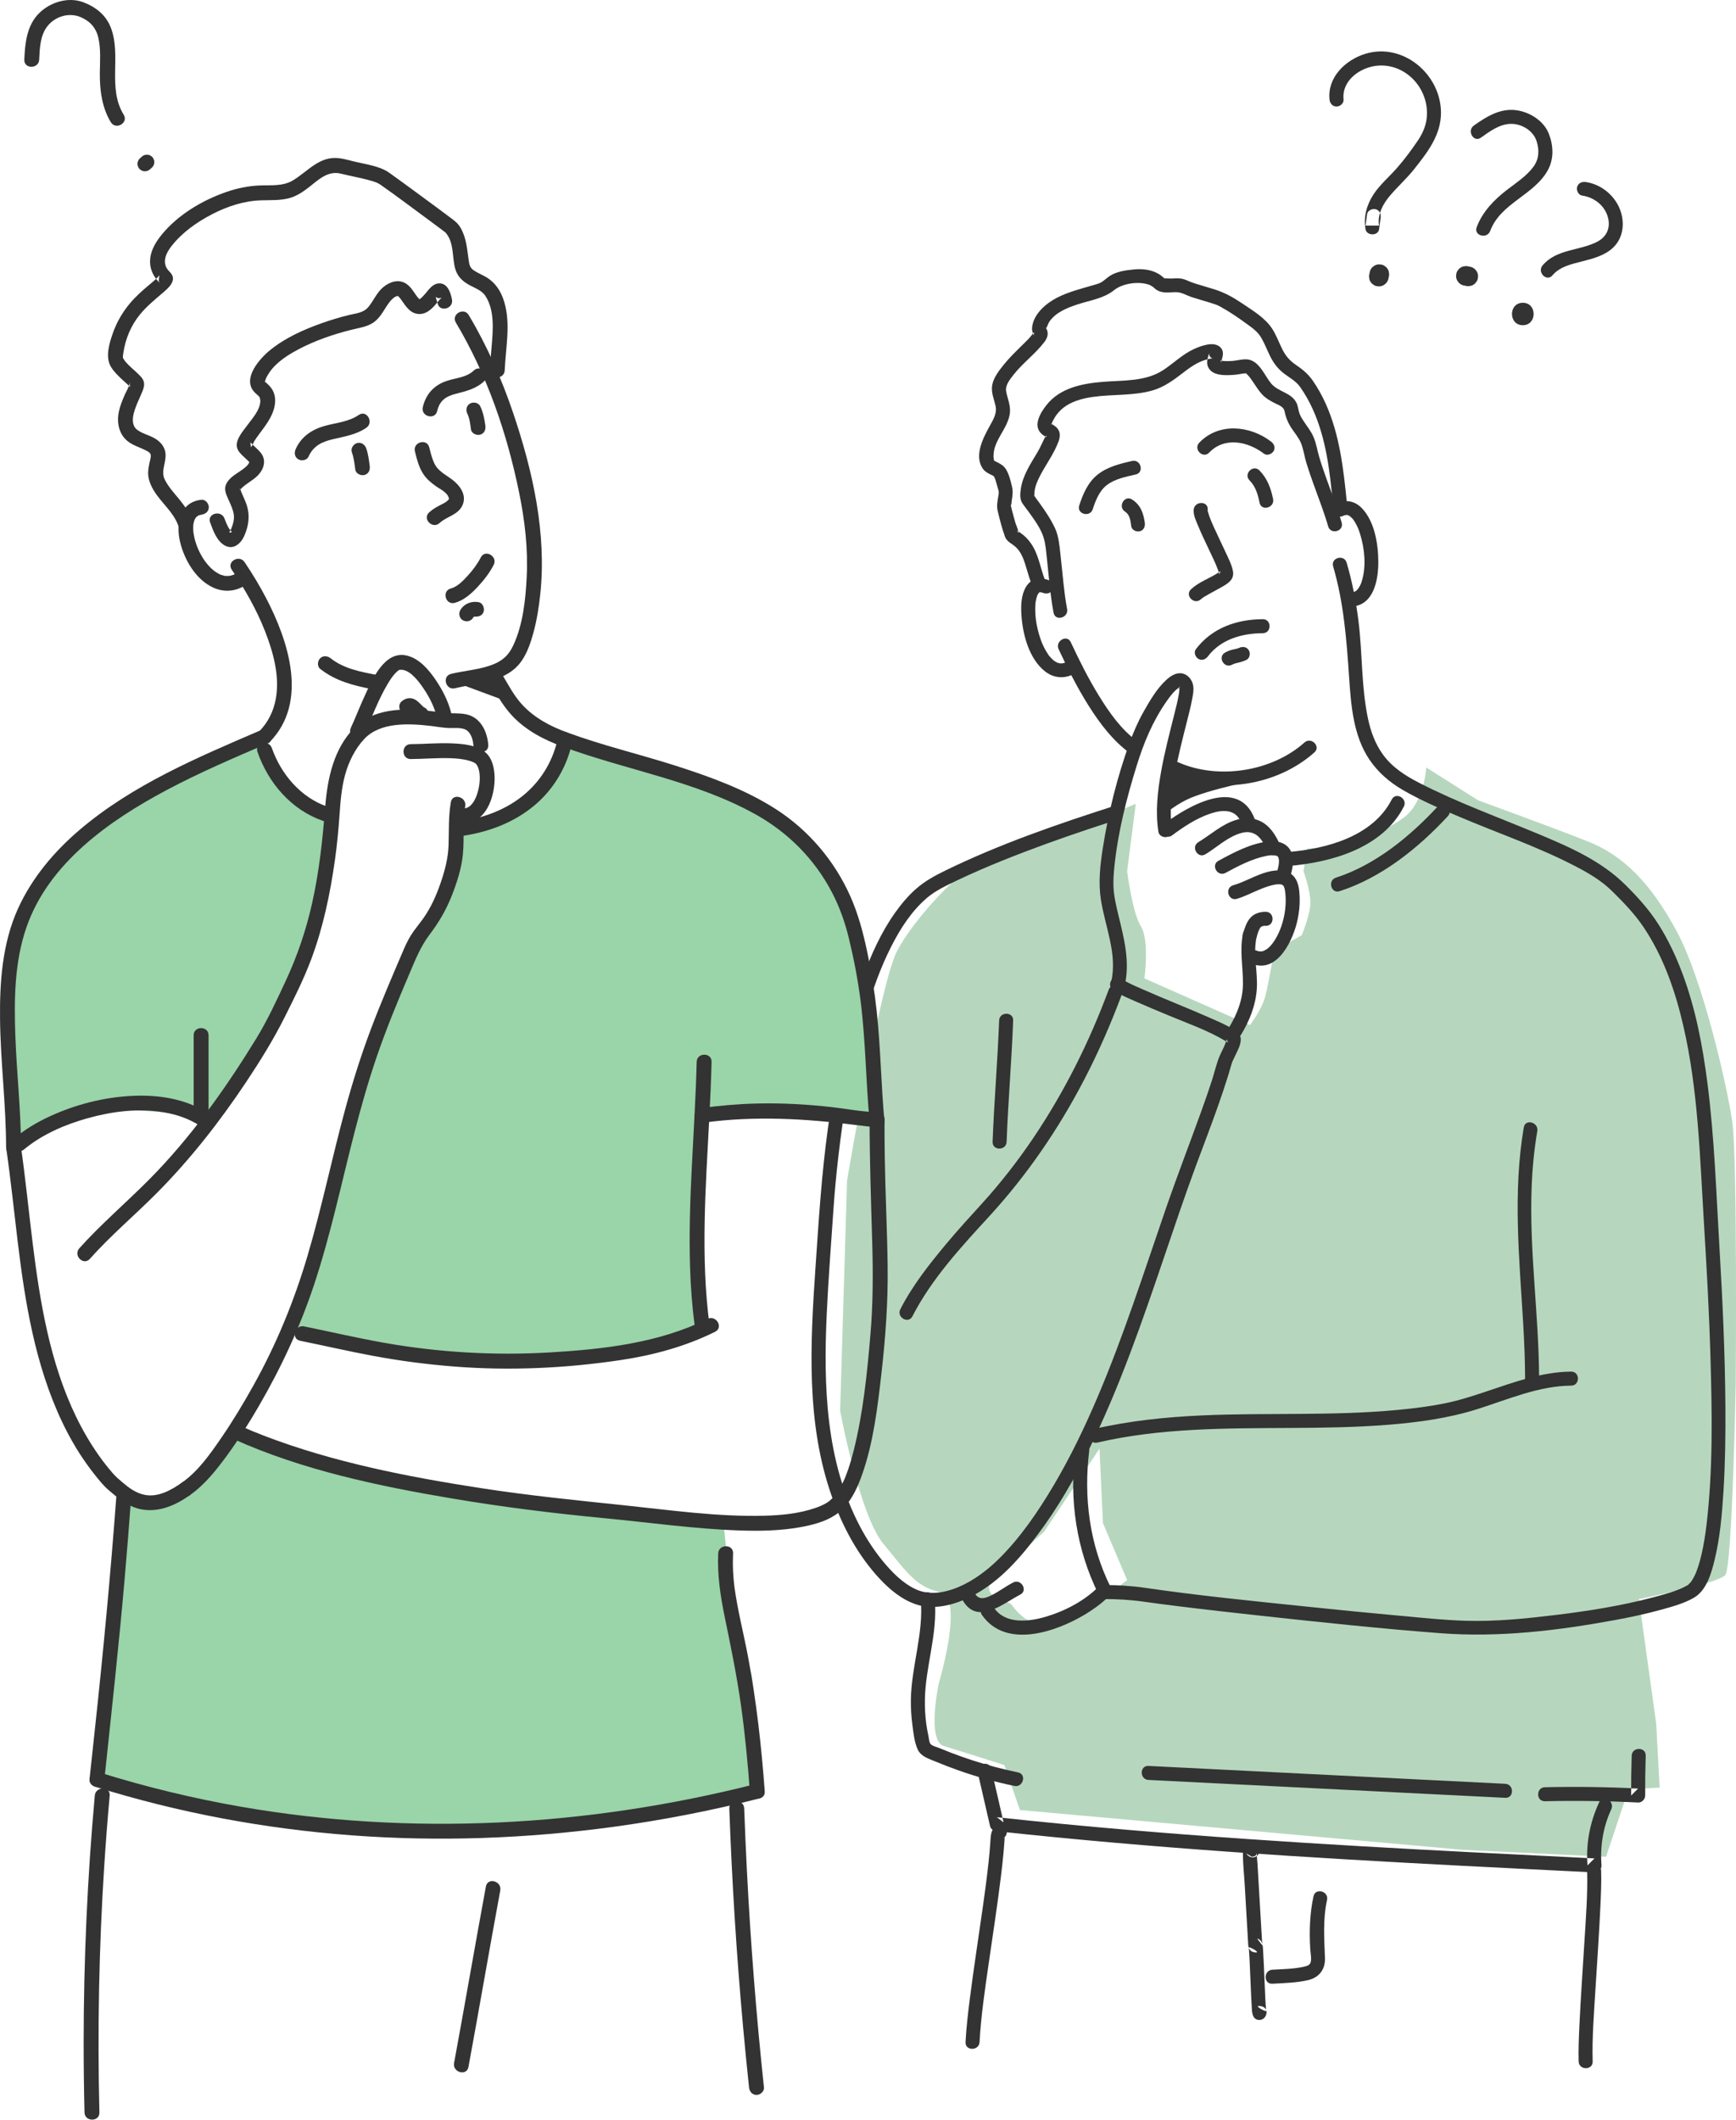
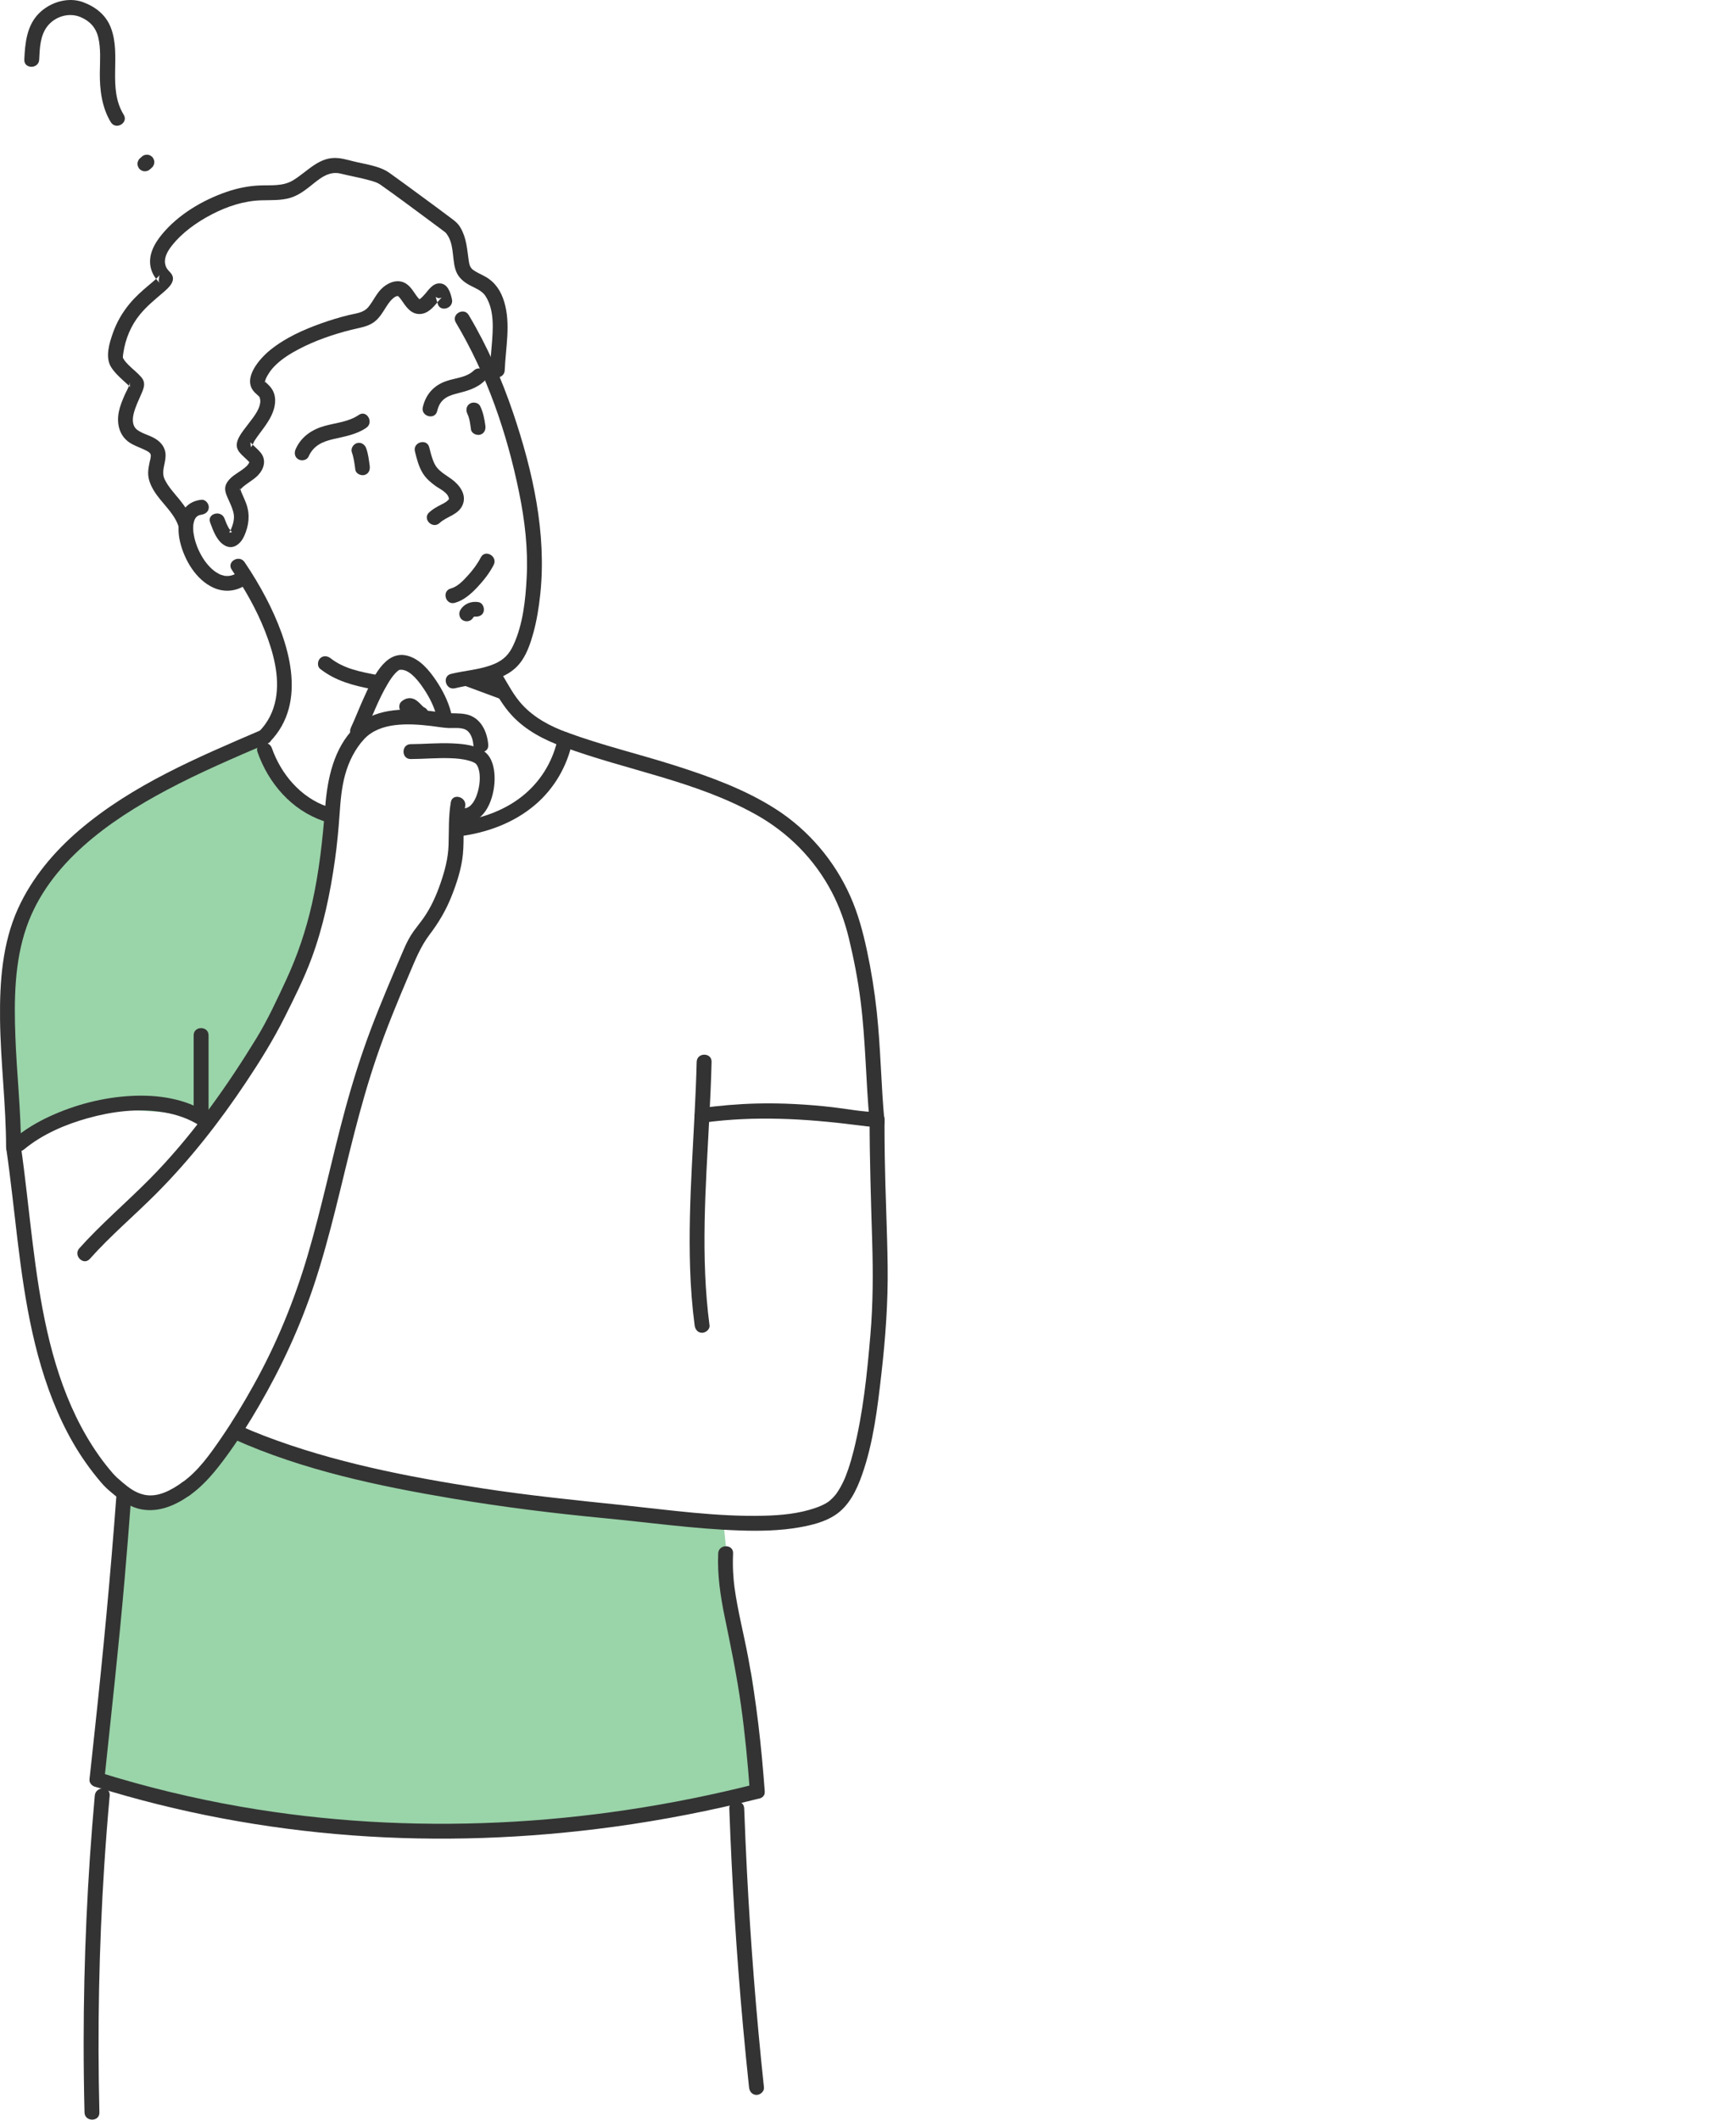
<svg xmlns="http://www.w3.org/2000/svg" width="252.424" height="308.21" viewBox="335 2285.723 252.424 308.21">
  <defs>
    <clipPath id="clip-ef0b5963">
      <path d="M 0 -246.28 L 134.425 -246.28 L 134.425 -539.531 L 0 -539.531 L 0 -246.28 Z" transform="matrix(1,0,0,1,0,539.531)" fill="none" />
    </clipPath>
    <clipPath id="clip-239da381">
      <path d="M 0 -205.756 L 129.075 -205.756 L 129.075 -513.966 L 0 -513.966 L 0 -205.756 Z" transform="matrix(1,0,0,1,0,513.966)" fill="none" />
    </clipPath>
    <clipPath id="clip-ef0b5963">
-       <path d="M 0 -246.28 L 134.425 -246.28 L 134.425 -539.531 L 0 -539.531 L 0 -246.28 Z" transform="matrix(1,0,0,1,0,539.531)" fill="none" />
-     </clipPath>
+       </clipPath>
    <clipPath id="clip-239da381">
      <path d="M 0 -205.756 L 129.075 -205.756 L 129.075 -513.966 L 0 -513.966 L 0 -205.756 Z" transform="matrix(1,0,0,1,0,513.966)" fill="none" />
    </clipPath>
  </defs>
  <g>
    <g transform="matrix(1,0,0,1,453,2832.732)">
      <g transform="matrix(1,0,0,1,0,-539.531)" clip-path="url(#clip-ef0b5963)">
        <g transform="matrix(1,0,0,1,4.159,104.118)">
          <path d="M -108.945 -43.283 C -109.699 -48.562 -113.219 -63.898 -116.99 -70.937 C -120.761 -77.976 -124.783 -81.998 -129.811 -84.01 C -134.839 -86.021 -145.901 -90.043 -145.901 -90.043 L -153.443 -94.82 C -153.443 -94.82 -153.694 -89.792 -156.711 -87.529 C -159.728 -85.266 -165.259 -83.507 -165.259 -83.507 L -170.789 -83.004 L -171.292 -79.736 C -171.292 -79.736 -170.287 -76.97 -170.287 -75.211 C -170.287 -73.451 -171.544 -70.434 -171.544 -70.434 L -175.566 -68.171 C -175.566 -68.171 -176.32 -63.646 -176.824 -61.635 C -177.326 -59.624 -179.086 -57.361 -179.086 -57.361 L -194.421 -64.149 C -194.421 -64.149 -193.667 -69.68 -194.924 -71.691 C -196.181 -73.702 -196.935 -79.736 -196.935 -79.736 L -195.679 -89.541 C -195.679 -89.541 -220.064 -79.233 -220.818 -79.233 C -221.573 -79.233 -227.858 -72.948 -230.372 -68.171 C -232.886 -63.395 -237.662 -34.735 -237.662 -34.735 L -238.668 -1.299 C -238.668 -1.299 -235.902 13.785 -232.383 18.059 C -228.863 22.333 -227.607 24.345 -224.087 25.098 C -220.567 25.853 -224.338 38.423 -224.338 38.423 C -224.338 38.423 -226.098 46.719 -223.584 47.473 C -221.07 48.228 -214.785 50.239 -214.785 50.239 L -212.522 56.775 L -148.163 62.557 L -127.297 63.563 L -124.029 53.758 L -119.504 53.507 L -120.007 44.205 L -122.521 26.104 C -122.521 26.104 -110.956 23.842 -109.95 22.585 C -108.945 21.327 -108.442 -5.321 -108.442 -5.321 C -108.442 -5.321 -108.19 -38.003 -108.945 -43.283 M -201.209 26.607 C -201.209 26.607 -207.243 29.372 -209.505 29.624 C -211.768 29.875 -213.779 26.858 -213.779 26.858 C -213.779 26.858 -215.036 26.104 -216.293 25.601 C -217.55 25.098 -216.796 23.339 -216.796 23.339 L -209.003 16.3 L -200.958 4.232 L -200.455 15.043 L -196.935 23.339 L -201.209 26.607 Z" transform="matrix(1,0,0,1,238.668,94.82)" fill="#b6d7bd" fill-rule="evenodd" />
        </g>
        <g transform="matrix(1,0,0,1,51.064,104.413)">
          <path d="M -12.41 -1.182 C -12.711 -1.282 -20.753 0.326 -23.768 1.834 C -25.742 2.821 -27.186 4.146 -27.186 4.146 L -26.482 -2.589 C -26.482 -2.589 -24.441 -1.51 -21.657 -1.081 C -19.044 -0.679 -12.41 -1.182 -12.41 -1.182" transform="matrix(1,0,0,1,27.186,2.589)" fill="#333333" fill-rule="evenodd" />
        </g>
        <g transform="matrix(1,0,0,1,30.486,76.639)">
          <path d="M -3.486 -0.257 C -4.765 -0.814 -6.113 -0.657 -6.903 0.598 C -7.607 1.716 -7.683 3.207 -7.618 4.49 C -7.47 7.397 -6.549 11.099 -4.131 12.973 C -2.755 14.039 -1.04 14.041 0.409 13.098 C 1.504 12.385 0.484 10.619 -0.62 11.338 C -0.758 11.428 -0.899 11.511 -1.045 11.587 C -1.099 11.616 -1.156 11.643 -1.212 11.667 C -1.037 11.592 -1.179 11.651 -1.215 11.663 C -1.349 11.707 -1.482 11.741 -1.619 11.772 C -1.674 11.785 -1.813 11.789 -1.585 11.771 C -1.662 11.777 -1.739 11.781 -1.817 11.783 C -1.995 11.785 -2.057 11.765 -1.961 11.784 C -2.072 11.763 -2.18 11.734 -2.289 11.705 C -2.561 11.631 -2.228 11.759 -2.432 11.651 C -2.56 11.584 -2.681 11.512 -2.804 11.435 C -2.848 11.406 -2.892 11.373 -2.934 11.342 C -2.767 11.466 -2.886 11.378 -2.92 11.349 C -3.027 11.256 -3.13 11.161 -3.229 11.061 C -3.311 10.977 -3.388 10.89 -3.465 10.802 C -3.625 10.619 -3.505 10.777 -3.67 10.538 C -4.018 10.032 -4.312 9.495 -4.558 8.932 C -4.592 8.854 -4.619 8.789 -4.695 8.589 C -4.745 8.456 -4.794 8.321 -4.84 8.187 C -4.957 7.845 -5.061 7.499 -5.152 7.148 C -5.235 6.834 -5.307 6.516 -5.369 6.196 C -5.442 5.821 -5.486 5.548 -5.512 5.309 C -5.579 4.683 -5.614 4.054 -5.584 3.426 C -5.578 3.305 -5.569 3.184 -5.559 3.063 C -5.553 2.99 -5.545 2.917 -5.536 2.844 C -5.516 2.673 -5.579 3.088 -5.531 2.819 C -5.487 2.573 -5.429 2.333 -5.361 2.092 C -5.345 2.034 -5.322 1.977 -5.302 1.92 C -5.236 1.726 -5.397 2.101 -5.298 1.909 C -5.25 1.813 -5.196 1.72 -5.143 1.626 C -5.008 1.387 -5.238 1.758 -5.083 1.551 C -5.058 1.516 -5.016 1.479 -4.981 1.453 C -4.944 1.426 -5.188 1.512 -5.01 1.482 C -4.756 1.44 -5.148 1.393 -4.932 1.444 C -4.913 1.448 -4.838 1.421 -4.823 1.419 C -5.282 1.476 -4.863 1.431 -4.865 1.434 C -4.861 1.428 -4.761 1.436 -4.744 1.438 C -4.536 1.466 -4.954 1.379 -4.76 1.439 C -4.691 1.461 -4.28 1.605 -4.515 1.503 C -4.006 1.724 -3.427 1.649 -3.12 1.137 C -2.863 0.708 -2.982 -0.038 -3.486 -0.257" transform="matrix(1,0,0,1,7.636,0.563)" fill="#333333" fill-rule="evenodd" />
        </g>
        <g transform="matrix(1,0,0,1,35.828,85.371)">
          <path d="M -0.089 -1.305 C 1.213 1.482 2.594 4.242 4.234 6.849 C 5.885 9.476 7.804 12.02 10.335 13.856 C 10.784 14.182 11.467 13.929 11.73 13.491 C 12.036 12.979 11.807 12.418 11.364 12.096 C 9.02 10.395 7.274 7.901 5.772 5.465 C 4.228 2.963 2.914 0.327 1.671 -2.334 C 1.116 -3.521 -0.641 -2.488 -0.089 -1.305" transform="matrix(1,0,0,1,0.195,2.86)" fill="#333333" fill-rule="evenodd" />
        </g>
        <g transform="matrix(1,0,0,1,38.871,59.519)">
          <path d="M -1.697 -5.916 C -1.28 -7.2 -0.728 -8.598 0.355 -9.427 C 1.539 -10.332 3.139 -10.638 4.556 -10.965 C 5.833 -11.259 5.293 -13.225 4.014 -12.93 C 2.272 -12.528 0.447 -12.085 -0.981 -10.952 C -2.396 -9.829 -3.119 -8.133 -3.662 -6.458 C -4.067 -5.207 -2.1 -4.671 -1.697 -5.916" transform="matrix(1,0,0,1,3.717,12.96)" fill="#333333" fill-rule="evenodd" />
        </g>
        <g transform="matrix(1,0,0,1,56.094,54.819)">
          <path d="M -1.453 -2.948 C 0.785 -5.284 4.177 -4.573 6.511 -2.789 C 6.952 -2.452 7.648 -2.724 7.906 -3.154 C 8.218 -3.676 7.975 -4.216 7.54 -4.549 C 4.477 -6.889 -0.058 -7.351 -2.894 -4.39 C -3.802 -3.442 -2.362 -1.999 -1.453 -2.948" transform="matrix(1,0,0,1,3.183,6.459)" fill="#333333" fill-rule="evenodd" />
        </g>
        <g transform="matrix(1,0,0,1,45.113,64.988)">
          <path d="M -0.396 -1.618 C 0.339 -1.143 0.397 -0.275 0.511 0.524 C 0.59 1.069 1.283 1.368 1.765 1.236 C 2.351 1.075 2.555 0.529 2.477 -0.018 C 2.277 -1.416 1.871 -2.578 0.633 -3.378 C -0.472 -4.092 -1.495 -2.329 -0.396 -1.618" transform="matrix(1,0,0,1,0.867,3.545)" fill="#333333" fill-rule="evenodd" />
        </g>
        <g transform="matrix(1,0,0,1,63.395,60.626)">
          <path d="M -0.249 -1.466 C 0.641 -0.561 0.961 0.568 1.209 1.782 C 1.471 3.066 3.436 2.522 3.174 1.24 C 2.855 -0.321 2.329 -1.751 1.193 -2.907 C 0.271 -3.843 -1.17 -2.401 -0.249 -1.466" transform="matrix(1,0,0,1,0.544,3.211)" fill="#333333" fill-rule="evenodd" />
        </g>
        <g transform="matrix(1,0,0,1,54.865,65.66)">
-           <path d="M -0.591 -0.82 C -0.66 -0.038 -0.237 0.829 0.055 1.529 C 0.547 2.708 1.099 3.86 1.645 5.014 C 2.104 5.986 2.583 6.949 2.927 7.891 C 2.987 8.054 3.04 8.219 3.09 8.385 C 3.113 8.462 3.127 8.541 3.146 8.619 C 3.152 8.645 3.168 8.399 3.134 8.583 C 3.176 8.354 3.242 8.358 3.344 8.088 C 3.316 8.161 3.169 8.202 3.312 8.134 C 3.089 8.241 2.879 8.42 2.663 8.546 C 1.463 9.249 0.042 9.788 -0.981 10.754 C -1.936 11.656 -0.493 13.095 0.461 12.195 C 0.721 11.949 1.323 11.616 1.782 11.361 C 2.397 11.018 3.024 10.694 3.633 10.341 C 4.567 9.799 5.352 9.228 5.105 8.046 C 4.906 7.091 4.418 6.167 4.014 5.287 C 3.467 4.096 2.888 2.919 2.347 1.725 C 2.101 1.18 1.882 0.688 1.681 0.124 C 1.603 -0.095 1.541 -0.316 1.475 -0.538 C 1.452 -0.616 1.413 -0.928 1.448 -0.611 C 1.44 -0.681 1.441 -0.751 1.447 -0.82 C 1.563 -2.126 -0.476 -2.119 -0.591 -0.82" transform="matrix(1,0,0,1,1.294,1.797)" fill="#333333" fill-rule="evenodd" />
+           <path d="M -0.591 -0.82 C -0.66 -0.038 -0.237 0.829 0.055 1.529 C 0.547 2.708 1.099 3.86 1.645 5.014 C 2.104 5.986 2.583 6.949 2.927 7.891 C 2.987 8.054 3.04 8.219 3.09 8.385 C 3.113 8.462 3.127 8.541 3.146 8.619 C 3.152 8.645 3.168 8.399 3.134 8.583 C 3.176 8.354 3.242 8.358 3.344 8.088 C 3.089 8.241 2.879 8.42 2.663 8.546 C 1.463 9.249 0.042 9.788 -0.981 10.754 C -1.936 11.656 -0.493 13.095 0.461 12.195 C 0.721 11.949 1.323 11.616 1.782 11.361 C 2.397 11.018 3.024 10.694 3.633 10.341 C 4.567 9.799 5.352 9.228 5.105 8.046 C 4.906 7.091 4.418 6.167 4.014 5.287 C 3.467 4.096 2.888 2.919 2.347 1.725 C 2.101 1.18 1.882 0.688 1.681 0.124 C 1.603 -0.095 1.541 -0.316 1.475 -0.538 C 1.452 -0.616 1.413 -0.928 1.448 -0.611 C 1.44 -0.681 1.441 -0.751 1.447 -0.82 C 1.563 -2.126 -0.476 -2.119 -0.591 -0.82" transform="matrix(1,0,0,1,1.294,1.797)" fill="#333333" fill-rule="evenodd" />
        </g>
        <g transform="matrix(1,0,0,1,55.729,82.555)">
          <path d="M -1.604 -4.537 C 0.28 -7.032 3.372 -7.883 6.371 -7.901 C 7.682 -7.908 7.685 -9.947 6.371 -9.939 C 2.569 -9.917 -1.017 -8.674 -3.364 -5.566 C -3.699 -5.123 -3.431 -4.43 -2.999 -4.171 C -2.48 -3.861 -1.934 -4.1 -1.604 -4.537" transform="matrix(1,0,0,1,3.515,9.939)" fill="#333333" fill-rule="evenodd" />
        </g>
        <g transform="matrix(1,0,0,1,59.635,86.599)">
          <path d="M -1.283 -2.158 C -0.997 -2.319 -0.684 -2.381 -0.366 -2.454 C 0.035 -2.548 0.406 -2.672 0.78 -2.846 C 1.28 -3.077 1.405 -3.798 1.146 -4.241 C 0.846 -4.753 0.253 -4.838 -0.248 -4.606 C -0.533 -4.474 -0.866 -4.435 -1.169 -4.36 C -1.568 -4.262 -1.952 -4.12 -2.312 -3.918 C -3.456 -3.276 -2.43 -1.515 -1.283 -2.158" transform="matrix(1,0,0,1,2.811,4.728)" fill="#333333" fill-rule="evenodd" />
        </g>
        <g transform="matrix(1,0,0,1,75.798,65.391)">
          <path d="M -1.296 -1.785 C -1.244 -1.812 -1.193 -1.839 -1.139 -1.862 C -1.15 -1.857 -1.297 -1.801 -1.189 -1.835 C -1.101 -1.863 -1.014 -1.887 -0.924 -1.907 C -1.187 -1.849 -0.901 -1.898 -0.826 -1.902 C -0.573 -1.918 -0.877 -1.93 -0.743 -1.894 C -0.695 -1.881 -0.462 -1.804 -0.592 -1.855 C -0.73 -1.91 -0.487 -1.797 -0.449 -1.775 C -0.4 -1.747 -0.152 -1.556 -0.34 -1.712 C -0.256 -1.642 -0.176 -1.567 -0.1 -1.489 C 0.132 -1.254 0.065 -1.33 0.189 -1.147 C 0.336 -0.931 0.471 -0.707 0.591 -0.475 C 0.831 -0.015 0.969 0.35 1.143 0.916 C 1.802 3.065 2.026 5.584 1.39 7.678 C 1.284 8.028 1.272 8.071 1.153 8.306 C 1.097 8.414 1.04 8.522 0.975 8.626 C 0.945 8.675 0.72 8.974 0.857 8.81 C 0.786 8.895 0.709 8.973 0.631 9.053 C 0.468 9.22 0.627 9.08 0.523 9.145 C 0.471 9.178 0.2 9.324 0.297 9.282 C 0.398 9.238 0.099 9.339 0.036 9.354 C -1.24 9.656 -0.7 11.622 0.578 11.319 C 3.276 10.681 3.789 7.192 3.777 4.891 C 3.763 2.309 3.239 -1.005 1.342 -2.931 C 0.329 -3.958 -1.037 -4.203 -2.325 -3.545 C -3.493 -2.948 -2.463 -1.189 -1.296 -1.785" transform="matrix(1,0,0,1,2.839,3.911)" fill="#333333" fill-rule="evenodd" />
        </g>
        <g transform="matrix(1,0,0,1,41.89,90.413)">
          <path d="M -3.06 -38.167 C -2.247 -41.696 -3.162 -45.088 -3.991 -48.517 C -4.321 -49.883 -4.647 -51.277 -4.691 -52.689 C -4.72 -53.601 -4.654 -54.517 -4.563 -55.424 C -4.061 -60.392 -2.808 -65.357 -1.331 -70.116 C -0.28 -73.504 0.99 -76.603 3.029 -79.525 C 3.496 -80.193 4.006 -80.895 4.664 -81.402 C 4.538 -81.305 4.85 -81.517 4.91 -81.551 C 5.15 -81.681 4.739 -81.439 4.955 -81.57 C 5.075 -81.642 4.853 -81.639 4.957 -81.579 C 5.103 -81.494 4.72 -81.683 4.876 -81.591 C 4.721 -81.682 4.821 -81.543 4.779 -81.683 C 4.801 -81.611 4.879 -81.495 4.92 -81.437 C 4.761 -81.658 4.926 -81.525 4.899 -81.467 C 4.838 -81.341 4.886 -81.677 4.888 -81.568 C 4.892 -81.456 4.898 -81.346 4.894 -81.234 C 4.89 -81.109 4.876 -80.985 4.863 -80.861 C 4.836 -80.582 4.901 -81.084 4.854 -80.789 C 4.836 -80.678 4.818 -80.568 4.798 -80.458 C 4.634 -79.54 4.405 -78.635 4.178 -77.731 C 3.481 -74.943 2.745 -72.164 2.241 -69.333 C 1.725 -66.431 1.383 -63.452 1.852 -60.521 C 1.939 -59.978 2.617 -59.672 3.106 -59.809 C 3.684 -59.971 3.906 -60.515 3.818 -61.063 C 3.401 -63.665 3.773 -66.404 4.239 -68.973 C 4.715 -71.595 5.383 -74.176 6.035 -76.758 C 6.287 -77.756 6.545 -78.754 6.736 -79.766 C 6.866 -80.455 7.029 -81.215 6.881 -81.916 C 6.723 -82.674 6.135 -83.405 5.358 -83.573 C 4.449 -83.769 3.628 -83.228 2.99 -82.641 C 1.602 -81.368 0.592 -79.611 -0.327 -77.986 C -1.142 -76.546 -1.789 -75.039 -2.352 -73.485 C -4.143 -68.542 -5.438 -63.337 -6.245 -58.145 C -6.632 -55.654 -6.904 -53.194 -6.517 -50.688 C -5.901 -46.703 -4.084 -42.795 -5.026 -38.709 C -5.32 -37.432 -3.355 -36.888 -3.06 -38.167" transform="matrix(1,0,0,1,6.704,83.614)" fill="#333333" fill-rule="evenodd" />
        </g>
        <g transform="matrix(1,0,0,1,50.844,108.429)">
          <path d="M -1.284 -4.704 C 0.42 -5.977 2.28 -7.211 4.307 -7.9 C 6.107 -8.511 8.049 -8.616 8.825 -6.569 C 9.286 -5.354 11.257 -5.881 10.791 -7.111 C 8.455 -13.272 1.19 -9.081 -2.313 -6.464 C -2.757 -6.132 -2.972 -5.586 -2.678 -5.069 C -2.429 -4.632 -1.724 -4.375 -1.284 -4.704" transform="matrix(1,0,0,1,2.813,10.305)" fill="#333333" fill-rule="evenodd" />
        </g>
        <g transform="matrix(1,0,0,1,55.76,111.496)">
          <path d="M -1.272 -4.404 C 0.268 -5.334 1.608 -6.615 3.302 -7.284 C 4.113 -7.605 4.905 -7.771 5.684 -7.459 C 6.743 -7.035 7.366 -5.783 7.798 -4.77 C 8.014 -4.259 8.757 -4.156 9.192 -4.404 C 9.719 -4.704 9.772 -5.295 9.558 -5.798 C 8.981 -7.151 8.12 -8.52 6.761 -9.197 C 5.661 -9.746 4.417 -9.76 3.252 -9.418 C 1.132 -8.794 -0.453 -7.28 -2.301 -6.164 C -3.422 -5.486 -2.398 -3.723 -1.272 -4.404" transform="matrix(1,0,0,1,2.786,9.647)" fill="#333333" fill-rule="evenodd" />
        </g>
        <g transform="matrix(1,0,0,1,58.664,114.843)">
          <path d="M -1.288 -3.865 C 0.575 -4.878 2.546 -5.909 4.642 -6.335 C 5.011 -6.41 5.321 -6.445 5.767 -6.425 C 5.964 -6.417 5.833 -6.424 5.878 -6.414 C 5.952 -6.399 6.024 -6.381 6.097 -6.36 C 6.33 -6.293 5.976 -6.426 6.171 -6.333 C 6.245 -6.298 6.383 -6.207 6.235 -6.308 C 6.3 -6.264 6.408 -6.132 6.297 -6.272 C 6.346 -6.21 6.398 -6.122 6.428 -6.049 C 6.377 -6.175 6.475 -5.801 6.477 -5.784 C 6.522 -5.228 6.39 -4.688 6.243 -4.157 C 5.893 -2.89 7.859 -2.35 8.208 -3.615 C 8.54 -4.818 8.777 -6.276 8.007 -7.367 C 7.344 -8.305 6.159 -8.548 5.075 -8.446 C 2.464 -8.199 -0.048 -6.859 -2.317 -5.625 C -3.469 -4.999 -2.442 -3.238 -1.288 -3.865" transform="matrix(1,0,0,1,2.821,8.468)" fill="#333333" fill-rule="evenodd" />
        </g>
        <g transform="matrix(1,0,0,1,60.587,119.082)">
          <path d="M -1.056 -3.472 C 0.168 -3.83 1.304 -4.462 2.489 -4.926 C 3.135 -5.179 3.802 -5.422 4.488 -5.541 C 4.7 -5.578 4.936 -5.599 5.173 -5.586 C 5.388 -5.573 5.442 -5.574 5.6 -5.47 C 5.654 -5.435 5.761 -5.324 5.805 -5.208 C 5.922 -4.904 5.964 -4.565 5.998 -4.243 C 6.081 -3.448 6.06 -2.632 5.959 -1.839 C 5.764 -0.305 5.273 1.25 4.443 2.56 C 4.105 3.093 3.677 3.622 3.142 3.94 C 2.658 4.228 2.324 4.248 1.781 4.049 C 0.547 3.6 0.014 5.569 1.239 6.015 C 4.989 7.382 7.234 2.259 7.797 -0.547 C 7.995 -1.534 8.108 -2.551 8.079 -3.558 C 8.053 -4.451 7.989 -5.482 7.543 -6.279 C 6.695 -7.797 4.871 -7.774 3.393 -7.38 C 1.658 -6.917 0.117 -5.939 -1.598 -5.438 C -2.854 -5.07 -2.32 -3.103 -1.056 -3.472" transform="matrix(1,0,0,1,2.314,7.607)" fill="#333333" fill-rule="evenodd" />
        </g>
        <g transform="matrix(1,0,0,1,60.541,127.552)">
          <path d="M -1.843 -0.616 C -2.353 1.821 -1.831 4.212 -1.845 6.663 C -1.859 8.979 -2.699 11.093 -3.883 13.052 C -4.563 14.177 -2.802 15.203 -2.123 14.081 C -0.891 12.043 0.008 9.81 0.167 7.415 C 0.334 4.92 -0.396 2.402 0.123 -0.074 C 0.391 -1.354 -1.574 -1.901 -1.843 -0.616" transform="matrix(1,0,0,1,4.037,1.349)" fill="#333333" fill-rule="evenodd" />
        </g>
        <g transform="matrix(1,0,0,1,62.685,125.105)">
          <path d="M -1.693 -3.126 C -1.526 -3.666 -1.432 -4.063 -1.177 -4.483 C -1.063 -4.67 -1.224 -4.451 -1.091 -4.596 C -1.001 -4.675 -0.994 -4.687 -1.071 -4.633 C -1.016 -4.672 -0.958 -4.708 -0.898 -4.74 C -1.036 -4.669 -0.743 -4.786 -0.729 -4.789 C -0.601 -4.815 -0.504 -4.811 -0.343 -4.809 C 0.969 -4.795 0.97 -6.834 -0.343 -6.847 C -1.224 -6.856 -2.089 -6.585 -2.662 -5.885 C -3.186 -5.244 -3.418 -4.446 -3.658 -3.668 C -4.046 -2.411 -2.079 -1.874 -1.693 -3.126" transform="matrix(1,0,0,1,3.709,6.847)" fill="#333333" fill-rule="evenodd" />
        </g>
        <g transform="matrix(1,0,0,1,51.826,100.215)">
          <path d="M -0.418 -4.132 C 6.28 -1.178 14.903 -2.451 20.378 -7.341 C 21.358 -8.216 19.912 -9.654 18.936 -8.782 C 14.208 -4.557 6.424 -3.329 0.611 -5.892 C 0.103 -6.116 -0.478 -6.036 -0.784 -5.527 C -1.042 -5.096 -0.921 -4.354 -0.418 -4.132" transform="matrix(1,0,0,1,0.915,9.053)" fill="#333333" fill-rule="evenodd" />
        </g>
        <g transform="matrix(1,0,0,1,30.351,42.569)">
          <path d="M -5.719 -32.341 C -6.174 -34.764 -6.343 -37.223 -6.62 -39.67 C -6.747 -40.79 -6.832 -41.967 -7.109 -43.063 C -7.286 -43.763 -7.627 -44.438 -7.977 -45.067 C -8.649 -46.278 -9.469 -47.396 -10.285 -48.513 C -10.347 -48.598 -10.45 -48.819 -10.539 -48.869 C -10.542 -48.872 -10.563 -48.915 -10.567 -48.914 C -10.442 -48.937 -10.531 -48.271 -10.477 -48.79 C -10.456 -48.995 -10.486 -49.208 -10.461 -49.416 C -10.362 -50.248 -10.005 -51.041 -9.621 -51.776 C -8.762 -53.423 -7.626 -54.93 -6.973 -56.68 C -6.712 -57.381 -6.653 -58.117 -7.207 -58.698 C -7.374 -58.874 -7.582 -59.008 -7.785 -59.139 C -7.872 -59.195 -7.964 -59.258 -8.056 -59.307 C -8.175 -59.371 -8.02 -59.29 -8.028 -59.284 C -8.007 -59.298 -8.154 -59.361 -8.025 -59.24 C -7.926 -59.149 -8.137 -58.984 -7.989 -59.233 C -7.924 -59.343 -7.885 -59.499 -7.828 -59.617 C -7.657 -59.973 -7.448 -60.325 -7.21 -60.64 C -6.817 -61.159 -6.322 -61.604 -5.772 -61.949 C -4.622 -62.67 -3.275 -62.997 -1.943 -63.187 C 0.911 -63.592 3.884 -63.325 6.679 -64.12 C 8.389 -64.607 9.771 -65.636 11.158 -66.706 C 12.431 -67.687 13.694 -68.564 15.321 -68.776 C 15.379 -68.784 15.453 -68.759 15.509 -68.773 C 15.272 -68.714 15.303 -68.826 15.386 -68.789 C 15.427 -68.77 15.491 -68.74 15.341 -68.815 C 15.08 -68.947 14.947 -69.164 14.917 -69.465 C 14.931 -69.329 15.009 -69.718 14.913 -69.468 C 14.874 -69.368 14.847 -69.259 14.814 -69.157 C 14.622 -68.548 14.529 -67.899 14.892 -67.329 C 15.468 -66.424 16.71 -66.338 17.674 -66.35 C 18.071 -66.354 18.468 -66.383 18.862 -66.422 C 19.342 -66.468 19.88 -66.634 20.355 -66.605 C 20.332 -66.606 20.245 -66.695 20.348 -66.568 C 20.372 -66.538 20.484 -66.436 20.537 -66.381 C 20.798 -66.11 21.013 -65.803 21.227 -65.494 C 21.665 -64.862 22.065 -64.184 22.581 -63.609 C 23.152 -62.973 23.903 -62.557 24.662 -62.189 C 25.239 -61.909 25.786 -61.72 25.917 -61.043 C 26.094 -60.123 26.453 -59.32 26.975 -58.542 C 27.43 -57.865 27.993 -57.21 28.298 -56.445 C 28.664 -55.531 28.794 -54.493 29.083 -53.549 C 29.729 -51.444 30.534 -49.392 31.273 -47.319 C 31.62 -46.341 31.953 -45.359 32.241 -44.362 C 32.605 -43.105 34.572 -43.64 34.207 -44.904 C 33.589 -47.039 32.775 -49.11 32.025 -51.2 C 31.643 -52.264 31.272 -53.334 30.95 -54.418 C 30.657 -55.407 30.509 -56.461 30.091 -57.406 C 29.703 -58.28 29.089 -59.008 28.578 -59.809 C 28.354 -60.16 28.141 -60.523 28.022 -60.924 C 27.883 -61.392 27.859 -61.86 27.64 -62.306 C 26.888 -63.844 24.964 -63.9 23.939 -65.148 C 23.036 -66.247 22.366 -68.092 20.892 -68.559 C 20.08 -68.816 19.062 -68.458 18.224 -68.409 C 17.885 -68.389 17.544 -68.378 17.204 -68.394 C 16.869 -68.41 16.957 -68.408 16.636 -68.474 C 16.402 -68.522 16.571 -68.466 16.585 -68.481 C 16.529 -68.423 16.514 -68.611 16.587 -68.459 C 16.502 -68.635 16.732 -68.164 16.649 -68.367 C 16.686 -68.275 16.684 -68.105 16.675 -68.288 C 16.666 -68.482 16.613 -68.067 16.665 -68.215 C 16.703 -68.322 16.724 -68.44 16.758 -68.549 C 16.956 -69.19 17.106 -69.877 16.559 -70.408 C 15.606 -71.334 13.71 -70.588 12.732 -70.146 C 11.063 -69.391 9.761 -68.063 8.24 -67.074 C 5.656 -65.396 2.481 -65.616 -0.47 -65.379 C -3.503 -65.135 -6.747 -64.515 -8.732 -61.98 C -9.608 -60.86 -10.756 -58.985 -9.401 -57.785 C -9.204 -57.611 -8.967 -57.462 -8.737 -57.332 C -8.66 -57.289 -8.702 -57.315 -8.705 -57.328 C -8.714 -57.364 -8.765 -57.495 -8.788 -57.516 C -8.866 -57.588 -8.67 -57.802 -8.851 -57.466 C -9.254 -56.72 -9.563 -55.927 -10.001 -55.187 C -10.993 -53.51 -12.165 -51.791 -12.448 -49.821 C -12.543 -49.163 -12.627 -48.37 -12.259 -47.782 C -11.995 -47.359 -11.664 -46.969 -11.373 -46.563 C -10.532 -45.388 -9.551 -44.104 -9.127 -42.706 C -8.809 -41.657 -8.749 -40.491 -8.628 -39.406 C -8.488 -38.135 -8.375 -36.86 -8.233 -35.589 C -8.091 -34.32 -7.921 -33.054 -7.685 -31.799 C -7.443 -30.512 -5.478 -31.057 -5.719 -32.341" transform="matrix(1,0,0,1,12.53,70.851)" fill="#333333" fill-rule="evenodd" />
        </g>
        <g transform="matrix(1,0,0,1,24.368,31.661)">
          <path d="M -8.025 -37.929 C -8.688 -39.707 -8.96 -41.722 -10.095 -43.288 C -10.375 -43.672 -10.683 -44.033 -11.045 -44.341 C -11.259 -44.522 -11.486 -44.695 -11.717 -44.854 C -11.761 -44.884 -12.063 -45.083 -12.067 -45.076 C -12.097 -45.033 -11.773 -44.742 -11.83 -44.665 C -11.739 -44.786 -12.249 -46.023 -12.296 -46.183 C -12.484 -46.837 -12.667 -47.493 -12.834 -48.153 C -12.888 -48.366 -12.923 -48.588 -12.986 -48.798 C -13.028 -48.938 -12.991 -48.642 -12.971 -48.685 C -12.862 -48.904 -12.866 -49.28 -12.825 -49.524 C -12.712 -50.198 -12.641 -50.804 -12.801 -51.476 C -12.993 -52.287 -13.23 -53.28 -13.672 -53.988 C -14.004 -54.521 -14.489 -54.798 -15.035 -55.059 C -15.126 -55.102 -15.217 -55.143 -15.303 -55.195 C -15.462 -55.289 -15.34 -55.212 -15.307 -55.185 C -15.339 -55.212 -15.409 -55.271 -15.432 -55.312 C -15.361 -55.185 -15.441 -55.406 -15.447 -55.443 C -15.476 -55.62 -15.488 -55.791 -15.487 -55.972 C -15.47 -58.263 -13.38 -59.918 -13.108 -62.151 C -12.971 -63.274 -13.454 -64.255 -13.649 -65.331 C -13.807 -66.193 -13.127 -67.023 -12.627 -67.671 C -11.271 -69.431 -9.413 -70.747 -8.078 -72.516 C -7.635 -73.103 -7.431 -73.764 -7.799 -74.447 C -7.821 -74.488 -7.884 -74.618 -7.919 -74.641 C -7.891 -74.622 -7.832 -74.396 -7.854 -74.398 C -7.92 -74.403 -7.768 -74.574 -7.861 -74.43 C -7.654 -74.75 -7.573 -75.165 -7.341 -75.494 C -6.39 -76.845 -4.696 -77.505 -3.183 -77.996 C -1.389 -78.578 0.541 -78.83 2.043 -80.038 C 3.257 -81.014 5.462 -81.332 6.935 -80.888 C 7.255 -80.792 7.136 -80.844 7.424 -80.681 C 7.513 -80.631 7.595 -80.574 7.68 -80.52 C 7.881 -80.394 7.555 -80.644 7.747 -80.469 C 8.031 -80.21 8.285 -79.999 8.656 -79.866 C 9.554 -79.546 10.34 -79.792 11.242 -79.737 C 11.951 -79.693 12.667 -79.239 13.345 -79.022 C 14.15 -78.766 14.964 -78.537 15.771 -78.29 C 16.121 -78.183 16.471 -78.074 16.816 -77.952 C 17.16 -77.829 17.216 -77.791 17.648 -77.553 C 18.94 -76.838 20.124 -76.014 21.319 -75.148 C 22.167 -74.533 22.925 -74.016 23.459 -73.094 C 23.96 -72.229 24.307 -71.288 24.754 -70.398 C 25.251 -69.408 25.88 -68.576 26.766 -67.906 C 27.591 -67.281 28.501 -66.814 29.108 -65.948 C 31.866 -62.011 32.914 -57.272 33.483 -52.575 C 33.624 -51.412 33.743 -50.247 33.859 -49.081 C 33.914 -48.534 34.288 -48.062 34.878 -48.062 C 35.387 -48.062 35.953 -48.53 35.897 -49.081 C 35.404 -54.013 34.858 -59.008 32.796 -63.575 C 32.276 -64.729 31.656 -65.838 30.936 -66.88 C 30.253 -67.868 29.435 -68.529 28.451 -69.199 C 27.532 -69.825 26.961 -70.518 26.472 -71.513 C 26.004 -72.461 25.638 -73.466 25.074 -74.365 C 24.047 -76.001 22.205 -77.07 20.632 -78.139 C 19.404 -78.973 18.107 -79.69 16.689 -80.138 C 15.83 -80.411 14.961 -80.652 14.101 -80.921 C 13.771 -81.024 13.438 -81.127 13.116 -81.254 C 12.954 -81.318 13.241 -81.199 13.111 -81.256 C 12.985 -81.312 12.861 -81.373 12.733 -81.427 C 12.444 -81.551 12.154 -81.654 11.844 -81.708 C 11.386 -81.787 10.953 -81.774 10.495 -81.727 C 10.427 -81.72 9.259 -81.737 9.299 -81.795 C 9.301 -81.796 9.58 -81.554 9.335 -81.779 C 9.172 -81.93 8.998 -82.07 8.818 -82.201 C 7.72 -83.003 6.273 -83.181 4.951 -83.054 C 3.813 -82.944 2.459 -82.764 1.475 -82.143 C 1.053 -81.877 0.699 -81.517 0.282 -81.244 C -0.093 -80.998 -0.535 -80.897 -0.961 -80.771 C -2.766 -80.24 -4.614 -79.794 -6.294 -78.921 C -7.873 -78.1 -9.616 -76.6 -9.865 -74.723 C -9.914 -74.356 -9.872 -74.006 -9.705 -73.67 C -9.672 -73.603 -9.64 -73.52 -9.589 -73.465 C -9.593 -73.469 -9.536 -73.373 -9.534 -73.373 C -9.665 -73.377 -9.594 -73.978 -9.558 -73.966 C -9.542 -73.96 -10.281 -73.074 -10.333 -73.02 C -10.73 -72.607 -11.141 -72.207 -11.55 -71.805 C -12.401 -70.969 -13.255 -70.128 -14.002 -69.195 C -14.67 -68.361 -15.456 -67.363 -15.668 -66.288 C -15.88 -65.213 -15.412 -64.211 -15.186 -63.182 C -14.945 -62.081 -15.587 -61.113 -16.099 -60.18 C -17.015 -58.512 -18.294 -56.008 -17.091 -54.151 C -16.746 -53.621 -16.218 -53.374 -15.668 -53.116 C -15.615 -53.091 -15.563 -53.061 -15.513 -53.029 C -15.383 -52.943 -15.619 -53.13 -15.5 -53.021 C -15.365 -52.9 -15.447 -52.997 -15.375 -52.863 C -15.183 -52.509 -15.044 -51.859 -14.903 -51.406 C -14.854 -51.25 -14.812 -51.092 -14.766 -50.934 C -14.752 -50.887 -14.743 -50.837 -14.734 -50.788 C -14.703 -50.624 -14.743 -50.947 -14.733 -50.788 C -14.711 -50.427 -14.743 -50.345 -14.803 -49.991 C -14.931 -49.237 -15.05 -48.652 -14.873 -47.911 C -14.581 -46.679 -14.259 -45.418 -13.832 -44.225 C -13.534 -43.395 -12.74 -43.187 -12.151 -42.586 C -11.521 -41.943 -11.174 -41.116 -10.902 -40.271 C -10.593 -39.31 -10.343 -38.334 -9.99 -37.387 C -9.537 -36.169 -7.566 -36.696 -8.025 -37.929" transform="matrix(1,0,0,1,17.581,83.091)" fill="#333333" fill-rule="evenodd" />
        </g>
        <g transform="matrix(1,0,0,1,68.35,108.261)">
          <path d="M -0.821 -8.551 C 5.438 -9.061 12.891 -11.155 15.975 -17.19 C 16.571 -18.356 14.813 -19.389 14.215 -18.219 C 11.474 -12.856 4.734 -11.041 -0.821 -10.59 C -2.12 -10.484 -2.131 -8.445 -0.821 -8.551" transform="matrix(1,0,0,1,1.8,18.734)" fill="#333333" fill-rule="evenodd" />
        </g>
        <g transform="matrix(1,0,0,1,-0,109.723)">
          <path d="M -36.794 -0.045 C -45.034 2.598 -53.292 5.452 -61.08 9.249 C -62.648 10.013 -64.113 10.801 -65.426 11.96 C -66.582 12.979 -67.575 14.175 -68.466 15.429 C -70.468 18.248 -71.906 21.452 -73.101 24.683 C -75.716 31.75 -77.174 39.242 -78.211 46.687 C -79.152 53.449 -79.566 60.238 -80.033 67.046 C -80.79 78.107 -81.415 89.644 -77.656 100.275 C -76.109 104.648 -73.886 108.835 -70.708 112.249 C -69.237 113.827 -67.487 115.288 -65.415 115.983 C -63.116 116.754 -60.563 116.232 -58.395 115.305 C -53.868 113.368 -50.526 109.603 -47.64 105.74 C -44.776 101.906 -42.381 97.738 -40.264 93.452 C -35.823 84.461 -32.552 74.944 -29.33 65.466 C -27.801 60.967 -26.291 56.46 -24.637 52.004 C -23.579 49.155 -22.485 46.318 -21.476 43.451 C -20.949 41.954 -20.443 40.449 -19.975 38.932 C -19.786 38.321 -19.633 37.693 -19.422 37.09 C -19.372 36.946 -19.537 37.349 -19.404 37.05 C -19.372 36.979 -19.339 36.909 -19.306 36.84 C -19.209 36.631 -19.108 36.423 -19.01 36.215 C -18.672 35.497 -18.187 34.653 -18.189 33.834 C -18.191 33.138 -18.677 32.758 -19.209 32.415 C -20.269 31.731 -21.47 31.235 -22.62 30.727 C -25.905 29.274 -29.255 27.974 -32.538 26.518 C -33.605 26.045 -34.718 25.583 -35.697 24.94 C -36.797 24.218 -37.819 25.982 -36.726 26.7 C -35.747 27.344 -34.634 27.805 -33.567 28.278 C -31.955 28.993 -30.325 29.668 -28.697 30.347 C -25.939 31.496 -22.995 32.518 -20.424 34.06 C -20.332 34.115 -20.244 34.174 -20.153 34.23 C -19.905 34.381 -20.138 34.267 -20.121 34.241 C -20.12 34.24 -20.043 34.31 -20.045 34.304 C -19.952 34.522 -20.269 33.736 -20.227 33.798 C -20.146 33.914 -20.286 33.848 -20.218 33.776 C -20.252 33.812 -20.294 34.053 -20.309 34.1 C -20.536 34.799 -20.908 35.445 -21.206 36.114 C -21.72 37.274 -21.986 38.565 -22.378 39.772 C -22.855 41.243 -23.363 42.705 -23.887 44.161 C -25.615 48.96 -27.456 53.714 -29.118 58.538 C -32.273 67.691 -35.219 76.936 -39.016 85.851 C -40.881 90.227 -42.944 94.529 -45.368 98.626 C -47.628 102.445 -50.199 106.239 -53.369 109.369 C -55.079 111.057 -57.076 112.559 -59.303 113.492 C -61.237 114.301 -63.503 114.699 -65.469 113.78 C -67.37 112.89 -68.905 111.31 -70.223 109.714 C -71.499 108.168 -72.605 106.463 -73.541 104.691 C -78.544 95.225 -78.884 84.187 -78.394 73.73 C -78.154 68.611 -77.756 63.498 -77.406 58.386 C -77.238 55.942 -77.008 53.502 -76.729 51.068 C -75.928 44.065 -74.737 37.063 -72.786 30.284 C -71.808 26.888 -70.637 23.524 -69.036 20.366 C -67.7 17.73 -66.072 15.179 -63.807 13.247 C -62.577 12.196 -60.947 11.433 -59.414 10.701 C -57.245 9.667 -55.036 8.716 -52.807 7.818 C -48.686 6.157 -44.502 4.654 -40.29 3.243 C -38.947 2.793 -37.601 2.353 -36.252 1.92 C -35.008 1.521 -35.54 -0.447 -36.794 -0.045" transform="matrix(1,0,0,1,80.606,0.099)" fill="#333333" fill-rule="evenodd" />
        </g>
        <g transform="matrix(1,0,0,1,12.792,135.752)">
          <path d="M -25.54 -0.581 C -28.341 6.984 -31.971 14.252 -36.483 20.945 C -38.738 24.289 -41.217 27.478 -43.929 30.463 C -45.713 32.426 -47.503 34.38 -49.202 36.419 C -51.654 39.361 -54.078 42.441 -55.83 45.863 C -56.426 47.028 -54.669 48.06 -54.07 46.891 C -51.285 41.45 -46.983 36.805 -42.88 32.334 C -37.43 26.392 -32.848 19.691 -29.127 12.544 C -27.009 8.475 -25.167 4.262 -23.575 -0.039 C -23.119 -1.271 -25.088 -1.802 -25.54 -0.581" transform="matrix(1,0,0,1,55.952,1.273)" fill="#333333" fill-rule="evenodd" />
        </g>
        <g transform="matrix(1,0,0,1,21.897,222.505)">
          <path d="M -0.133 -2.381 C 2.036 1.129 5.696 -2.069 8.158 -3.334 C 9.325 -3.934 8.295 -5.693 7.129 -5.094 C 6.056 -4.543 5.097 -3.796 4.018 -3.255 C 3.175 -2.831 2.206 -2.473 1.627 -3.41 C 0.939 -4.524 -0.825 -3.501 -0.133 -2.381" transform="matrix(1,0,0,1,0.291,5.217)" fill="#333333" fill-rule="evenodd" />
        </g>
        <g transform="matrix(1,0,0,1,24.609,222.997)">
          <path d="M -0.154 -3.671 C 3.331 1.299 10.606 -1.237 14.817 -3.765 C 16.018 -4.486 17.181 -5.318 18.179 -6.305 C 19.114 -7.228 17.673 -8.669 16.738 -7.746 C 14.671 -5.704 11.855 -4.24 9.086 -3.426 C 6.65 -2.709 3.28 -2.312 1.605 -4.7 C 0.858 -5.766 -0.91 -4.749 -0.154 -3.671" transform="matrix(1,0,0,1,0.338,8.043)" fill="#333333" fill-rule="evenodd" />
        </g>
        <g transform="matrix(1,0,0,1,38.043,202.409)">
          <path d="M -0.253 -0.856 C -1.137 6.343 -0.1 13.524 3.131 20.043 C 3.714 21.218 5.472 20.186 4.891 19.014 C 1.816 12.811 0.946 5.978 1.785 -0.856 C 1.852 -1.403 1.268 -1.875 0.766 -1.875 C 0.159 -1.875 -0.186 -1.405 -0.253 -0.856" transform="matrix(1,0,0,1,0.555,1.875)" fill="#333333" fill-rule="evenodd" />
        </g>
        <g transform="matrix(1,0,0,1,41.422,73.62)">
          <path d="M -28.908 -1.056 C -27.358 4.224 -26.954 9.616 -26.584 15.077 C -26.306 19.152 -25.981 23.557 -23.626 27.047 C -22.4 28.864 -20.733 30.312 -18.846 31.415 C -16.181 32.972 -13.288 34.195 -10.452 35.397 C -4.954 37.727 0.742 39.679 6.06 42.413 C 8.026 43.423 10.012 44.553 11.6 46.113 C 13.285 47.769 14.906 49.431 16.23 51.401 C 19.122 55.704 20.836 60.677 22 65.697 C 24.165 75.039 24.415 84.654 24.996 94.185 C 25.399 100.798 25.773 107.412 25.963 114.035 C 26.192 122.075 26.337 130.226 25.394 138.228 C 25.224 139.673 24.996 141.146 24.663 142.589 C 24.525 143.187 24.368 143.781 24.178 144.365 C 24.094 144.625 24.001 144.882 23.904 145.137 C 23.848 145.285 23.797 145.396 23.828 145.325 C 23.769 145.46 23.707 145.594 23.642 145.725 C 23.548 145.914 23.447 146.099 23.336 146.279 C 23.282 146.367 23.223 146.452 23.166 146.539 C 23.014 146.771 23.264 146.447 23.089 146.643 C 22.969 146.778 22.844 146.902 22.714 147.028 C 22.524 147.212 22.866 146.944 22.68 147.054 C 22.595 147.104 22.515 147.155 22.429 147.202 C 20.987 147.979 19.232 148.428 17.612 148.857 C 12.949 150.09 8.146 150.85 3.361 151.427 C -0.918 151.943 -5.276 152.387 -9.592 152.26 C -12.811 152.166 -16.034 151.816 -19.238 151.525 C -23.756 151.116 -28.269 150.665 -32.78 150.196 C -40.548 149.388 -48.58 148.594 -56.151 147.481 C -58.223 147.177 -60.248 147.061 -62.346 147.062 C -63.657 147.063 -63.659 149.102 -62.346 149.101 C -60.323 149.099 -58.371 149.206 -56.375 149.493 C -54.869 149.709 -53.36 149.903 -51.851 150.091 C -47.668 150.613 -43.479 151.085 -39.289 151.541 C -30.622 152.486 -21.944 153.409 -13.25 154.07 C -4.801 154.713 3.751 153.689 12.061 152.157 C 14.323 151.741 16.58 151.264 18.797 150.648 C 20.381 150.207 22.117 149.743 23.55 148.912 C 25.383 147.851 26.087 145.359 26.553 143.447 C 27.35 140.181 27.643 136.781 27.851 133.434 C 28.106 129.322 28.158 125.197 28.13 121.077 C 28.077 113.386 27.724 105.699 27.268 98.022 C 26.793 90.031 26.541 82.002 25.517 74.058 C 24.816 68.62 23.784 63.176 21.841 58.032 C 20.925 55.605 19.82 53.239 18.43 51.046 C 17.064 48.891 15.422 47.076 13.622 45.286 C 10.072 41.755 5.494 39.763 0.928 37.855 C -4.885 35.427 -10.828 33.284 -16.438 30.398 C -18.422 29.377 -20.306 28.164 -21.642 26.338 C -22.788 24.773 -23.443 22.953 -23.842 21.069 C -24.826 16.427 -24.632 11.583 -25.222 6.884 C -25.582 4.015 -26.128 1.179 -26.943 -1.598 C -27.311 -2.853 -29.28 -2.319 -28.908 -1.056" transform="matrix(1,0,0,1,63.33,2.313)" fill="#333333" fill-rule="evenodd" />
        </g>
        <g transform="matrix(1,0,0,1,40.291,191.963)">
          <path d="M -1.068 -8.665 C 8.105 -10.791 17.556 -10.74 26.916 -10.79 C 31.646 -10.816 36.381 -10.869 41.098 -11.244 C 45.54 -11.597 49.954 -12.188 54.211 -13.536 C 58.633 -14.935 63.115 -16.912 67.826 -16.945 C 69.137 -16.954 69.14 -18.992 67.826 -18.983 C 63.586 -18.953 59.531 -17.446 55.562 -16.12 C 53.578 -15.457 51.58 -14.804 49.529 -14.385 C 47.257 -13.921 44.943 -13.636 42.636 -13.416 C 33.201 -12.517 23.711 -13.037 14.256 -12.619 C 8.926 -12.385 3.595 -11.837 -1.609 -10.631 C -2.887 -10.334 -2.346 -8.369 -1.068 -8.665" transform="matrix(1,0,0,1,2.339,18.983)" fill="#333333" fill-rule="evenodd" />
        </g>
        <g transform="matrix(1,0,0,1,102.675,155.71)">
          <path d="M -0.749 -0.619 C -2.36 8.852 -1.407 18.318 -0.84 27.831 C -0.675 30.591 -0.563 33.354 -0.559 36.119 C -0.557 37.431 1.481 37.433 1.479 36.119 C 1.467 26.742 0.031 17.406 0.395 8.024 C 0.499 5.309 0.76 2.602 1.216 -0.077 C 1.435 -1.361 -0.529 -1.912 -0.749 -0.619" transform="matrix(1,0,0,1,1.641,1.356)" fill="#333333" fill-rule="evenodd" />
        </g>
        <g transform="matrix(1,0,0,1,14.444,224.05)">
          <path d="M -1.201 -0.819 C -0.732 4.115 -2.545 8.88 -2.628 13.791 C -2.649 15.054 -2.565 16.312 -2.399 17.564 C -2.247 18.703 -2.118 19.999 -1.638 21.055 C -1.157 22.112 0.032 22.428 1.025 22.843 C 2.119 23.3 3.226 23.726 4.345 24.119 C 6.982 25.048 9.681 25.792 12.418 26.362 C 13.698 26.628 14.245 24.664 12.96 24.397 C 10.72 23.93 8.506 23.349 6.331 22.643 C 5.243 22.29 4.165 21.906 3.099 21.494 C 2.586 21.295 2.074 21.09 1.567 20.877 C 1.209 20.727 0.471 20.562 0.22 20.251 C 0.017 20.001 -0.011 19.396 -0.077 19.091 C -0.206 18.5 -0.314 17.904 -0.395 17.305 C -0.551 16.143 -0.609 14.963 -0.589 13.791 C -0.55 11.474 -0.12 9.202 0.269 6.924 C 0.705 4.366 1.084 1.779 0.837 -0.819 C 0.714 -2.114 -1.325 -2.127 -1.201 -0.819" transform="matrix(1,0,0,1,2.631,1.795)" fill="#333333" fill-rule="evenodd" />
        </g>
        <g transform="matrix(1,0,0,1,24.139,248.984)">
          <path d="M -0.025 -1.068 C 0.571 1.529 1.168 4.126 1.764 6.722 C 1.872 7.194 2.309 7.423 2.747 7.47 C 14.009 8.693 25.298 9.659 36.597 10.464 C 47.899 11.268 59.211 11.913 70.527 12.501 C 76.903 12.832 83.28 13.145 89.657 13.458 C 90.177 13.484 90.719 12.969 90.676 12.439 C 90.453 9.639 90.909 6.832 92.096 4.279 C 92.645 3.097 90.889 2.061 90.336 3.25 C 88.998 6.128 88.385 9.269 88.638 12.439 L 89.657 11.42 C 78.34 10.865 67.023 10.309 55.711 9.652 C 44.401 8.995 33.096 8.235 21.808 7.272 C 15.448 6.73 9.093 6.121 2.747 5.432 C 3.075 5.682 3.402 5.931 3.73 6.18 C 3.133 3.584 2.537 0.987 1.94 -1.61 C 1.647 -2.888 -0.319 -2.347 -0.025 -1.068" transform="matrix(1,0,0,1,0.055,2.339)" fill="#333333" fill-rule="evenodd" />
        </g>
        <g transform="matrix(1,0,0,1,105.654,246.824)">
          <path d="M -0.826 -6.391 C 3.695 -6.492 8.218 -6.431 12.734 -6.206 C 13.283 -6.179 13.756 -6.695 13.753 -7.225 C 13.744 -9.156 13.77 -11.087 13.832 -13.017 C 13.875 -14.329 11.837 -14.327 11.794 -13.017 C 11.732 -11.087 11.705 -9.156 11.715 -7.225 L 12.734 -8.244 C 8.218 -8.469 3.695 -8.531 -0.826 -8.429 C -2.136 -8.4 -2.141 -6.361 -0.826 -6.391" transform="matrix(1,0,0,1,1.81,14)" fill="#333333" fill-rule="evenodd" />
        </g>
        <g transform="matrix(1,0,0,1,22.393,257.848)">
          <path d="M -4.001 -0.049 C -5.157 0.342 -5.099 1.595 -5.169 2.608 C -5.232 3.516 -5.318 4.422 -5.414 5.327 C -5.636 7.401 -5.912 9.469 -6.203 11.534 C -6.845 16.096 -7.562 20.648 -8.142 25.219 C -8.407 27.304 -8.649 29.396 -8.764 31.496 C -8.835 32.807 -6.796 32.803 -6.725 31.496 C -6.518 27.69 -5.949 23.903 -5.406 20.134 C -4.787 15.832 -4.117 11.535 -3.593 7.22 C -3.471 6.212 -3.357 5.203 -3.262 4.192 C -3.219 3.737 -3.18 3.281 -3.146 2.825 C -3.129 2.589 -3.113 2.352 -3.099 2.115 C -3.093 2.027 -3.08 1.93 -3.084 1.842 C -3.101 1.409 -2.783 1.687 -3.459 1.916 C -2.223 1.498 -2.754 -0.471 -4.001 -0.049" transform="matrix(1,0,0,1,8.765,0.108)" fill="#333333" fill-rule="evenodd" />
        </g>
        <g transform="matrix(1,0,0,1,111.529,263.552)">
          <path d="M -1.049 -0.826 C -0.951 2.592 -1.231 6.033 -1.439 9.442 C -1.692 13.565 -1.987 17.687 -2.177 21.814 C -2.255 23.508 -2.33 25.209 -2.282 26.905 C -2.244 28.214 -0.206 28.22 -0.244 26.905 C -0.341 23.487 -0.061 20.046 0.147 16.637 C 0.4 12.514 0.695 8.392 0.885 4.266 C 0.963 2.571 1.039 0.87 0.99 -0.826 C 0.952 -2.135 -1.087 -2.14 -1.049 -0.826" transform="matrix(1,0,0,1,2.297,1.81)" fill="#333333" fill-rule="evenodd" />
        </g>
        <g transform="matrix(1,0,0,1,62.726,260.514)">
          <path d="M -1.921 -0.466 C -2.828 -1.662 -4.211 -0.736 -4.209 0.555 C -4.207 2.027 -4.036 3.519 -3.95 4.987 C -3.776 7.942 -3.604 10.897 -3.431 13.852 C -3.406 14.279 -3.134 14.74 -2.682 14.835 C -1.101 15.167 -3.605 13.791 -3.352 14.23 C -3.332 14.266 -3.314 14.589 -3.365 14.118 C -3.35 14.26 -3.336 14.402 -3.325 14.544 C -3.289 14.981 -3.267 15.418 -3.244 15.855 C -3.184 17.03 -3.139 18.205 -3.09 19.379 C -3.045 20.452 -3.004 21.526 -2.934 22.598 C -2.889 23.292 -2.951 24.49 -2.051 24.679 C -0.771 24.948 -0.224 22.984 -1.509 22.713 C -3.09 22.381 -0.586 23.757 -0.839 23.318 C -0.86 23.282 -0.878 22.958 -0.826 23.43 C -0.842 23.288 -0.855 23.146 -0.867 23.004 C -0.902 22.568 -0.925 22.13 -0.947 21.693 C -1.007 20.519 -1.053 19.343 -1.102 18.169 C -1.147 17.096 -1.188 16.022 -1.258 14.951 C -1.303 14.256 -1.24 13.059 -2.141 12.869 L -1.392 13.852 C -1.526 11.569 -1.66 9.285 -1.794 7.002 C -1.859 5.883 -1.925 4.764 -1.99 3.644 L -2.084 2.033 C -2.117 1.472 -2.234 0.838 -2.16 0.283 L -2.3 0.798 C -2.19 0.593 -2.233 0.611 -2.431 0.854 L -2.945 0.993 C -2.917 0.992 -2.889 0.99 -2.861 0.989 L -3.741 0.485 C -3.721 0.511 -3.701 0.537 -3.681 0.563 C -3.346 1.005 -2.806 1.224 -2.287 0.929 C -1.852 0.681 -1.59 -0.028 -1.921 -0.466" transform="matrix(1,0,0,1,4.209,1.02)" fill="#333333" fill-rule="evenodd" />
        </g>
        <g transform="matrix(1,0,0,1,66.03,267.518)">
          <path d="M -0.824 -11.296 C 0.882 -11.393 2.698 -11.43 4.367 -11.819 C 5.975 -12.194 6.884 -13.386 6.822 -15.033 C 6.716 -17.864 6.508 -20.673 7.122 -23.472 C 7.403 -24.751 5.439 -25.297 5.157 -24.014 C 4.613 -21.535 4.527 -18.906 4.68 -16.379 C 4.715 -15.805 4.848 -15.191 4.785 -14.618 C 4.724 -14.053 4.332 -13.901 3.825 -13.784 C 2.333 -13.438 0.701 -13.42 -0.824 -13.334 C -2.128 -13.26 -2.137 -11.221 -0.824 -11.296" transform="matrix(1,0,0,1,1.805,24.746)" fill="#333333" fill-rule="evenodd" />
        </g>
        <g transform="matrix(1,0,0,1,26.328,139.923)">
          <path d="M -0.799 -0.826 C -1.018 5.06 -1.529 10.933 -1.749 16.819 C -1.798 18.131 0.241 18.128 0.29 16.819 C 0.509 10.933 1.02 5.06 1.24 -0.826 C 1.289 -2.137 -0.75 -2.135 -0.799 -0.826" transform="matrix(1,0,0,1,1.75,1.809)" fill="#333333" fill-rule="evenodd" />
        </g>
        <g transform="matrix(1,0,0,1,48.015,249.296)">
          <path d="M -0.825 -1.713 C 12.684 -1.036 26.191 -0.359 39.7 0.319 C 43.482 0.508 47.264 0.698 51.046 0.888 C 52.357 0.953 52.354 -1.085 51.046 -1.151 C 37.538 -1.828 24.03 -2.505 10.522 -3.182 C 6.74 -3.372 2.958 -3.562 -0.825 -3.751 C -2.136 -3.817 -2.132 -1.779 -0.825 -1.713" transform="matrix(1,0,0,1,1.807,3.753)" fill="#333333" fill-rule="evenodd" />
        </g>
        <g transform="matrix(1,0,0,1,75.543,109.428)">
          <path d="M -1.049 -10.645 C 5.038 -12.606 10.4 -16.921 14.691 -21.56 C 15.581 -22.522 14.142 -23.967 13.25 -23.002 C 9.203 -18.626 4.159 -14.463 -1.591 -12.611 C -2.835 -12.21 -2.303 -10.241 -1.049 -10.645" transform="matrix(1,0,0,1,2.299,23.321)" fill="#333333" fill-rule="evenodd" />
        </g>
        <g transform="matrix(1,0,0,1,106.045,18.976)">
-           <path d="M -5.032 -1.664 C -3.331 -1.423 -1.802 -0.286 -1.298 1.399 C -0.828 2.971 -1.417 4.332 -2.844 5.064 C -5.43 6.392 -8.742 6.094 -10.768 8.491 C -11.61 9.487 -10.175 10.936 -9.326 9.933 C -8.266 8.678 -6.612 8.316 -5.088 7.926 C -3.49 7.518 -1.791 7.094 -0.548 5.94 C 1.075 4.434 1.238 2.017 0.367 0.072 C -0.498 -1.861 -2.386 -3.331 -4.49 -3.629 C -5.039 -3.707 -5.579 -3.494 -5.744 -2.917 C -5.88 -2.441 -5.577 -1.741 -5.032 -1.664" transform="matrix(1,0,0,1,11.024,3.644)" fill="#333333" fill-rule="evenodd" />
-         </g>
+           </g>
        <g transform="matrix(1,0,0,1,75.292,0)">
          <path d="M -1.736 -5.876 C -1.979 -8.192 -0.131 -9.911 1.95 -10.553 C 4.213 -11.251 6.597 -10.579 8.281 -8.933 C 9.819 -7.429 10.612 -5.242 10.347 -3.099 C 10.203 -1.928 9.72 -0.879 9.066 0.089 C 8.141 1.458 7.153 2.789 6.068 4.035 C 4.924 5.351 3.57 6.463 2.61 7.934 C 1.616 9.457 1.149 11.192 1.461 12.995 C 1.627 13.952 3.291 13.984 3.427 12.995 C 3.503 12.44 3.58 11.886 3.656 11.331 C 3.731 10.782 3.523 10.243 2.944 10.077 C 2.469 9.941 1.765 10.244 1.69 10.789 C 1.614 11.344 1.538 11.899 1.461 12.453 L 3.427 12.453 C 3.15 10.856 4.011 9.278 5.014 8.101 C 6.165 6.75 7.48 5.575 8.586 4.175 C 10.487 1.769 12.423 -0.716 12.431 -3.923 C 12.445 -9.516 6.934 -14.222 1.408 -12.518 C -1.467 -11.632 -4.111 -9.095 -3.774 -5.876 C -3.717 -5.328 -3.347 -4.857 -2.755 -4.857 C -2.249 -4.857 -1.679 -5.325 -1.736 -5.876" transform="matrix(1,0,0,1,3.803,12.872)" fill="#333333" fill-rule="evenodd" />
        </g>
        <g transform="matrix(1,0,0,1,81.063,30.96)">
          <path d="M -0.102 -0.88 C -0.125 -0.762 -0.148 -0.645 -0.171 -0.527 C -0.231 -0.338 -0.239 -0.148 -0.196 0.042 C -0.188 0.231 -0.132 0.409 -0.027 0.572 C 0.062 0.738 0.185 0.872 0.34 0.973 C 0.478 1.099 0.64 1.184 0.826 1.228 L 1.205 1.279 C 1.463 1.278 1.702 1.213 1.925 1.084 C 2.021 1.01 2.117 0.935 2.214 0.861 C 2.39 0.683 2.513 0.473 2.581 0.231 L 2.65 -0.121 C 2.709 -0.311 2.718 -0.5 2.675 -0.69 C 2.667 -0.88 2.61 -1.057 2.506 -1.22 C 2.416 -1.387 2.294 -1.52 2.139 -1.621 C 2.001 -1.747 1.839 -1.832 1.653 -1.876 C 1.527 -1.893 1.401 -1.91 1.274 -1.927 C 1.016 -1.926 0.777 -1.861 0.554 -1.732 C 0.458 -1.658 0.361 -1.583 0.265 -1.509 C 0.088 -1.331 -0.034 -1.121 -0.102 -0.88" transform="matrix(1,0,0,1,0.223,1.927)" fill="#333333" fill-rule="evenodd" />
        </g>
        <g transform="matrix(1,0,0,1,95.861,8.497)">
          <path d="M -1.24 -3.392 C 0.054 -4.313 1.484 -5.386 3.143 -5.396 C 4.728 -5.406 6.395 -4.381 6.864 -2.842 C 7.272 -1.507 7.206 -0.239 6.35 0.899 C 5.354 2.223 3.861 3.191 2.562 4.187 C 0.692 5.621 -1.027 7.388 -1.861 9.633 C -2.319 10.864 -0.35 11.396 0.104 10.175 C 1.612 6.118 6.502 4.976 8.493 1.323 C 9.392 -0.325 9.302 -2.243 8.631 -3.959 C 7.888 -5.858 5.827 -7.134 3.856 -7.386 C 1.54 -7.684 -0.461 -6.438 -2.269 -5.152 C -3.329 -4.397 -2.312 -2.629 -1.24 -3.392" transform="matrix(1,0,0,1,2.717,7.431)" fill="#333333" fill-rule="evenodd" />
        </g>
        <g transform="matrix(1,0,0,1,93.718,31.212)">
          <path d="M -1.81 -0.1 C -1.926 -0.122 -2.043 -0.144 -2.159 -0.167 C -2.349 -0.226 -2.538 -0.235 -2.728 -0.192 C -2.918 -0.183 -3.095 -0.127 -3.258 -0.023 C -3.425 0.067 -3.558 0.189 -3.659 0.345 C -3.785 0.483 -3.87 0.644 -3.914 0.83 C -3.931 0.956 -3.948 1.083 -3.965 1.209 C -3.964 1.467 -3.899 1.707 -3.77 1.929 C -3.696 2.026 -3.621 2.122 -3.548 2.218 C -3.369 2.395 -3.159 2.517 -2.918 2.585 C -2.801 2.608 -2.685 2.629 -2.569 2.652 C -2.379 2.711 -2.189 2.719 -2 2.677 C -1.81 2.669 -1.633 2.612 -1.469 2.508 C -1.303 2.418 -1.17 2.296 -1.069 2.141 C -0.942 2.003 -0.858 1.841 -0.814 1.655 C -0.796 1.529 -0.779 1.403 -0.763 1.276 C -0.763 1.018 -0.828 0.779 -0.957 0.556 C -1.032 0.46 -1.106 0.363 -1.18 0.267 C -1.358 0.09 -1.568 -0.032 -1.81 -0.1" transform="matrix(1,0,0,1,3.965,0.219)" fill="#333333" fill-rule="evenodd" />
        </g>
        <g transform="matrix(1,0,0,1,101.85,36.547)">
          <path d="M -1.323 -2.739 C 0.776 -2.739 0.779 -6 -1.323 -6 C -3.421 -6 -3.425 -2.739 -1.323 -2.739" transform="matrix(1,0,0,1,2.898,6)" fill="#333333" fill-rule="evenodd" />
        </g>
      </g>
    </g>
    <g transform="matrix(1,0,0,1,335,2799.688)">
      <g transform="matrix(1,0,0,1,65.372,-416.45)">
        <path d="M 0 -0.922 L 7.461 1.841 L 6.356 -2.304 L 0 -0.922 Z" transform="matrix(1,0,0,1,0,2.304)" fill="#333333" fill-rule="evenodd" />
      </g>
      <g transform="matrix(1,0,0,1,0,-513.966)" clip-path="url(#clip-239da381)">
        <g transform="matrix(1,0,0,1,1.622,107.701)">
          <path d="M -24.054 0 C -24.054 0 -39.362 7.221 -46.582 12.131 C -53.803 17.041 -57.269 23.106 -59.002 28.594 C -60.735 34.082 -59.869 58.343 -59.869 58.343 C -59.869 58.343 -51.781 53.722 -44.561 53.722 C -37.34 53.722 -32.141 54.878 -32.141 54.878 C -32.141 54.878 -28.098 52.567 -25.787 48.234 C -23.476 43.902 -16.544 32.927 -16.544 28.883 C -16.544 24.84 -13.367 11.264 -13.367 11.264 C -13.367 11.264 -15.389 9.531 -18.855 6.932 C -22.321 4.333 -24.054 0 -24.054 0" transform="matrix(1,0,0,1,60.085,0)" fill="#9ad4a9" fill-rule="evenodd" />
        </g>
        <g transform="matrix(1,0,0,1,42.852,107.99)">
-           <path d="M -15.426 -8.484 C -15.426 -8.484 -6.761 -9.639 -3.872 -13.105 C -0.984 -16.571 1.038 -21.192 1.038 -21.192 C 1.038 -21.192 25.299 -17.148 33.675 -8.484 C 42.051 0.181 44.94 12.601 44.94 12.601 L 46.095 33.397 C 46.095 33.397 36.563 32.241 30.787 32.241 C 25.01 32.241 20.967 33.397 20.967 33.397 L 19.523 52.748 L 20.389 63.435 C 20.389 63.435 11.146 68.056 1.326 68.922 C -8.494 69.789 -22.069 67.189 -22.069 67.189 L -38.532 64.012 C -38.532 64.012 -31.6 36.574 -30.156 33.108 C -28.712 29.641 -24.09 12.601 -21.78 9.424 C -19.469 6.247 -16.003 2.78 -15.715 0.47 C -15.426 -1.841 -15.426 -8.484 -15.426 -8.484" transform="matrix(1,0,0,1,38.532,21.192)" fill="#9ad4a9" fill-rule="evenodd" />
-         </g>
+           </g>
        <g transform="matrix(1,0,0,1,13.97,207.924)">
          <path d="M -14.076 0 C -14.076 0 -16.675 6.066 -21.008 8.087 C -25.34 10.109 -24.762 11.264 -27.939 10.398 C -31.116 9.531 -31.405 8.376 -31.405 8.376 L -35.16 50.834 C -35.16 50.834 -5.122 58.055 7.875 58.343 C 20.873 58.632 41.957 56.322 41.957 56.322 L 60.731 52.566 C 60.731 52.566 61.02 37.259 59.864 34.659 C 58.709 32.06 56.976 22.528 56.976 22.528 L 56.11 13.864 C 56.11 13.864 31.559 11.264 20.006 8.954 C 8.453 6.643 -8.01 2.311 -8.01 2.311 L -14.076 0 Z" transform="matrix(1,0,0,1,35.16,0)" fill="#9ad4a9" fill-rule="evenodd" />
        </g>
        <g transform="matrix(1,0,0,1,51.111,64.389)">
          <path d="M -0.033 -0.915 C 0.26 -0.09 0.357 0.769 0.477 1.633 C 0.557 2.212 1.298 2.529 1.809 2.389 C 2.434 2.217 2.646 1.638 2.565 1.056 C 2.445 0.193 2.35 -0.665 2.056 -1.491 C 1.86 -2.042 1.317 -2.411 0.724 -2.248 C 0.19 -2.101 -0.23 -1.469 -0.033 -0.915" transform="matrix(1,0,0,1,0.082,2.287)" fill="#333333" fill-rule="evenodd" />
        </g>
        <g transform="matrix(1,0,0,1,67.823,58.538)">
          <path d="M -0.089 -1.083 C 0.253 -0.378 0.331 0.441 0.439 1.206 C 0.521 1.786 1.259 2.104 1.772 1.963 C 2.395 1.791 2.611 1.212 2.528 0.63 C 2.389 -0.353 2.218 -1.275 1.782 -2.176 C 1.527 -2.703 0.777 -2.843 0.3 -2.565 C -0.238 -2.25 -0.345 -1.611 -0.089 -1.083" transform="matrix(1,0,0,1,0.221,2.705)" fill="#333333" fill-rule="evenodd" />
        </g>
        <g transform="matrix(1,0,0,1,42.865,60.143)">
          <path d="M -1.333 -4.178 C -0.621 -5.78 0.651 -6.354 2.282 -6.733 C 3.936 -7.117 5.637 -7.389 7.067 -8.375 C 8.207 -9.161 7.126 -11.039 5.974 -10.245 C 4.51 -9.236 2.722 -9.118 1.052 -8.658 C -0.822 -8.141 -2.394 -7.094 -3.203 -5.271 C -3.442 -4.733 -3.355 -4.113 -2.814 -3.79 C -2.356 -3.514 -1.57 -3.644 -1.333 -4.178" transform="matrix(1,0,0,1,3.329,10.437)" fill="#333333" fill-rule="evenodd" />
        </g>
        <g transform="matrix(1,0,0,1,61.445,53.572)">
          <path d="M -1.417 -4.14 C -1.047 -5.696 -0.158 -6.275 1.309 -6.655 C 2.814 -7.045 4.279 -7.391 5.437 -8.503 C 6.445 -9.47 4.912 -11.001 3.906 -10.034 C 2.838 -9.01 1.254 -8.965 -0.082 -8.506 C -1.901 -7.88 -3.059 -6.596 -3.505 -4.716 C -3.827 -3.361 -1.739 -2.783 -1.417 -4.14" transform="matrix(1,0,0,1,3.539,10.342)" fill="#333333" fill-rule="evenodd" />
        </g>
        <g transform="matrix(1,0,0,1,60.296,64.284)">
          <path d="M -0.024 -0.9 C 0.24 0.183 0.53 1.326 1.124 2.284 C 1.593 3.041 2.237 3.589 2.948 4.11 C 3.597 4.585 4.773 5.074 4.915 5.953 C 4.969 6.285 4.95 5.993 4.881 6.089 C 4.806 6.193 4.703 6.286 4.602 6.367 C 4.349 6.572 4.034 6.719 3.745 6.868 C 3.13 7.187 2.55 7.506 2.039 7.981 C 1.015 8.932 2.55 10.462 3.57 9.513 C 4.631 8.527 6.307 8.348 6.923 6.861 C 7.541 5.369 6.44 3.96 5.306 3.138 C 4.537 2.582 3.787 2.172 3.197 1.48 C 2.631 0.816 2.304 -0.496 2.065 -1.476 C 1.735 -2.83 -0.354 -2.257 -0.024 -0.9" transform="matrix(1,0,0,1,0.059,2.249)" fill="#333333" fill-rule="evenodd" />
        </g>
        <g transform="matrix(1,0,0,1,64.779,80.504)">
          <path d="M -0.897 -4.778 C 0.406 -5.128 1.496 -6.105 2.399 -7.065 C 3.304 -8.03 4.158 -9.116 4.764 -10.296 C 5.401 -11.534 3.532 -12.631 2.894 -11.39 C 2.397 -10.424 1.734 -9.544 1.003 -8.744 C 0.335 -8.012 -0.481 -7.133 -1.472 -6.867 C -2.817 -6.506 -2.247 -4.416 -0.897 -4.778" transform="matrix(1,0,0,1,2.24,11.936)" fill="#333333" fill-rule="evenodd" />
        </g>
        <g transform="matrix(1,0,0,1,25.958,72.664)">
          <path d="M -2.217 -0.003 C -5.36 0.351 -5.933 3.464 -5.319 6.092 C -4.702 8.73 -2.992 11.664 -0.423 12.799 C 1.164 13.501 2.89 13.323 4.317 12.332 C 5.454 11.542 4.372 9.663 3.223 10.462 C 2.731 10.804 2.409 10.981 1.832 11.071 C 2.002 11.045 1.685 11.079 1.634 11.08 C 1.527 11.081 1.421 11.079 1.314 11.072 C 1.069 11.058 1.302 11.085 1.128 11.045 C 0.989 11.013 0.852 10.977 0.716 10.934 C 0.49 10.862 0.49 10.859 0.225 10.712 C 0.11 10.648 -0.002 10.58 -0.112 10.508 C -0.173 10.468 -0.416 10.291 -0.358 10.336 C -0.785 10 -1.17 9.596 -1.505 9.17 C -2.136 8.369 -2.695 7.285 -3.015 6.287 C -3.097 6.033 -3.169 5.776 -3.23 5.516 C -3.283 5.289 -3.356 4.87 -3.362 4.818 C -3.389 4.58 -3.403 4.34 -3.402 4.099 C -3.402 3.976 -3.396 3.853 -3.39 3.73 C -3.387 3.679 -3.383 3.627 -3.377 3.576 C -3.357 3.366 -3.392 3.64 -3.368 3.517 C -3.323 3.287 -3.268 3.054 -3.176 2.837 C -3.264 3.045 -3.125 2.762 -3.087 2.698 C -2.953 2.474 -3.091 2.689 -2.999 2.573 C -2.957 2.52 -2.706 2.31 -2.901 2.455 C -2.819 2.394 -2.731 2.344 -2.641 2.293 C -2.439 2.179 -2.707 2.291 -2.474 2.229 C -2.395 2.208 -2.035 2.142 -2.217 2.163 C -1.636 2.097 -1.134 1.712 -1.134 1.08 C -1.134 0.545 -1.631 -0.069 -2.217 -0.003" transform="matrix(1,0,0,1,5.537,0.008)" fill="#333333" fill-rule="evenodd" />
        </g>
        <g transform="matrix(1,0,0,1,33.506,81.25)">
          <path d="M -0.125 -1.057 C 1.769 1.747 3.478 4.727 4.715 7.883 C 5.917 10.95 6.895 14.46 6.276 17.773 C 5.942 19.567 5.145 21.163 3.865 22.468 C 2.888 23.464 4.419 24.998 5.397 24.001 C 11.087 18.199 8.11 9.264 4.847 3.023 C 3.915 1.24 2.872 -0.483 1.745 -2.15 C 0.969 -3.299 -0.908 -2.216 -0.125 -1.057" transform="matrix(1,0,0,1,0.312,2.64)" fill="#333333" fill-rule="evenodd" />
        </g>
        <g transform="matrix(1,0,0,1,58.674,108.068)">
          <path d="M -6.332 -7.72 C -3.501 -8.271 -2.474 -12.034 -2.579 -14.502 C -2.631 -15.727 -2.931 -17.119 -3.909 -17.952 C -5.174 -19.031 -7.166 -19.185 -8.75 -19.259 C -10.76 -19.351 -12.763 -19.154 -14.772 -19.145 C -16.165 -19.14 -16.168 -16.973 -14.772 -16.979 C -12.865 -16.987 -10.964 -17.167 -9.056 -17.105 C -8.131 -17.074 -7.204 -17.001 -6.311 -16.747 C -5.976 -16.651 -5.631 -16.538 -5.342 -16.336 C -5.309 -16.313 -5.17 -16.161 -5.083 -15.996 C -4.588 -15.049 -4.668 -13.533 -4.977 -12.358 C -5.145 -11.715 -5.388 -11.068 -5.795 -10.535 C -6.11 -10.124 -6.435 -9.901 -6.908 -9.808 C -8.275 -9.543 -7.697 -7.454 -6.332 -7.72" transform="matrix(1,0,0,1,15.818,19.283)" fill="#333333" fill-rule="evenodd" />
        </g>
        <g transform="matrix(1,0,0,1,25.98,115.86)">
          <path d="M -26.419 -0.523 C -26.778 1.553 -26.679 3.63 -26.75 5.725 C -26.816 7.647 -27.285 9.415 -27.907 11.225 C -28.517 12.999 -29.281 14.732 -30.358 16.276 C -30.821 16.941 -31.341 17.563 -31.814 18.22 C -32.416 19.059 -32.856 19.928 -33.262 20.874 C -34.911 24.719 -36.567 28.564 -38.045 32.479 C -39.465 36.242 -40.672 40.077 -41.733 43.956 C -43.68 51.081 -45.157 58.329 -47.251 65.415 C -49.194 71.991 -51.774 78.283 -55.114 84.274 C -56.571 86.886 -58.112 89.456 -59.806 91.921 C -61.398 94.239 -63.172 96.78 -65.511 98.407 C -66.647 99.198 -65.566 101.076 -64.418 100.278 C -62.22 98.749 -60.519 96.591 -58.952 94.45 C -57.273 92.155 -55.762 89.737 -54.333 87.279 C -51.06 81.652 -48.334 75.763 -46.285 69.579 C -43.911 62.418 -42.362 55.028 -40.49 47.73 C -39.516 43.936 -38.452 40.163 -37.184 36.457 C -35.798 32.412 -34.164 28.457 -32.488 24.526 C -31.618 22.488 -30.847 20.495 -29.5 18.718 C -28.186 16.984 -27.139 15.22 -26.333 13.193 C -25.552 11.233 -24.878 9.177 -24.668 7.071 C -24.436 4.738 -24.731 2.371 -24.33 0.053 C -24.094 -1.31 -26.181 -1.896 -26.419 -0.523" transform="matrix(1,0,0,1,65.993,1.306)" fill="#333333" fill-rule="evenodd" />
        </g>
        <g transform="matrix(1,0,0,1,11.244,103.173)">
          <path d="M -39.889 -3.431 C -40.032 -5.377 -40.993 -7.408 -43.053 -7.865 C -44.091 -8.095 -45.148 -7.97 -46.196 -8.086 C -47.073 -8.184 -47.945 -8.328 -48.824 -8.418 C -52.394 -8.78 -56.598 -8.683 -59.306 -5.971 C -62.36 -2.911 -63.266 1.425 -63.595 5.568 C -63.972 10.318 -64.467 15.001 -65.518 19.66 C -66.397 23.554 -67.645 27.238 -69.31 30.821 C -70.639 33.682 -71.983 36.59 -73.633 39.284 C -77.795 46.078 -82.41 52.615 -87.888 58.419 C -91.209 61.938 -94.915 65.065 -98.248 68.571 C -98.623 68.965 -98.991 69.366 -99.353 69.772 C -100.277 70.81 -98.751 72.347 -97.821 71.304 C -94.819 67.933 -91.35 65.014 -88.168 61.819 C -83.25 56.88 -78.951 51.382 -75.088 45.586 C -73.05 42.53 -71.132 39.436 -69.486 36.152 C -68.104 33.394 -66.699 30.599 -65.619 27.706 C -63.883 23.056 -62.868 18.166 -62.176 13.26 C -61.867 11.064 -61.663 8.873 -61.509 6.661 C -61.374 4.725 -61.219 2.783 -60.7 0.905 C -60.177 -0.988 -59.26 -2.86 -57.908 -4.301 C -56.758 -5.527 -55.121 -6.096 -53.486 -6.3 C -51.723 -6.52 -49.917 -6.385 -48.159 -6.178 C -47.307 -6.078 -46.456 -5.91 -45.599 -5.881 C -44.765 -5.852 -43.564 -6.044 -42.884 -5.447 C -42.35 -4.979 -42.105 -4.114 -42.055 -3.431 C -41.953 -2.049 -39.786 -2.038 -39.889 -3.431" transform="matrix(1,0,0,1,99.64,8.57)" fill="#333333" fill-rule="evenodd" />
        </g>
        <g transform="matrix(1,0,0,1,50.906,95.234)">
          <path d="M -1.323 -7.796 C -0.156 -10.305 0.751 -12.925 2.186 -15.306 C 2.507 -15.839 2.84 -16.359 3.262 -16.805 C 3.355 -16.903 3.452 -16.999 3.554 -17.088 C 3.722 -17.236 3.587 -17.109 3.706 -17.203 C 3.866 -17.327 3.813 -17.299 3.996 -17.315 C 5.201 -17.419 6.385 -15.982 7.043 -15.072 C 8.008 -13.739 8.851 -12.2 9.268 -10.598 C 9.618 -9.25 11.708 -9.822 11.357 -11.175 C 10.933 -12.806 10.114 -14.398 9.174 -15.79 C 8.184 -17.257 6.864 -18.85 5.085 -19.346 C 1.695 -20.29 -0.131 -15.796 -1.238 -13.398 C -1.94 -11.876 -2.528 -10.32 -3.194 -8.889 C -3.778 -7.634 -1.912 -6.532 -1.323 -7.796" transform="matrix(1,0,0,1,3.306,19.474)" fill="#333333" fill-rule="evenodd" />
        </g>
        <g transform="matrix(1,0,0,1,58.058,101.518)">
          <path d="M -1.232 -1.35 C -1.385 -1.215 -1.55 -1.232 -1.738 -1.241 C -1.897 -1.248 -1.858 -1.344 -1.735 -1.214 C -1.916 -1.405 -1.725 -1.189 -1.694 -1.158 C -1.615 -1.083 -1.54 -1.004 -1.464 -0.926 C -1.084 -0.536 -0.703 -0.223 -0.191 -0.024 C 0.355 0.187 0.997 -0.257 1.141 -0.781 C 1.31 -1.393 0.933 -1.901 0.385 -2.113 C 0.461 -2.084 0.55 -2.069 0.427 -2.109 C 0.23 -2.174 0.482 -2.054 0.403 -2.128 C 0.311 -2.213 0.221 -2.3 0.133 -2.39 C -0.102 -2.63 -0.33 -2.865 -0.609 -3.059 C -1.322 -3.555 -2.13 -3.44 -2.763 -2.882 C -3.203 -2.495 -3.158 -1.745 -2.763 -1.35 C -2.327 -0.914 -1.672 -0.962 -1.232 -1.35" transform="matrix(1,0,0,1,3.076,3.373)" fill="#333333" fill-rule="evenodd" />
        </g>
        <g transform="matrix(1,0,0,1,46.233,95.42)">
          <path d="M -0.21 -1.225 C 2.053 0.559 4.668 1.215 7.45 1.747 C 8.813 2.008 9.396 -0.08 8.027 -0.342 C 5.68 -0.791 3.246 -1.24 1.321 -2.757 C 0.859 -3.122 0.242 -3.2 -0.21 -2.757 C -0.591 -2.385 -0.669 -1.587 -0.21 -1.225" transform="matrix(1,0,0,1,0.526,3.061)" fill="#333333" fill-rule="evenodd" />
        </g>
        <g transform="matrix(1,0,0,1,64.811,45.292)">
          <path d="M -0.983 -1.076 C 3.533 6.5 6.443 14.968 8.205 23.586 C 9.045 27.692 9.529 31.773 9.317 35.969 C 9.153 39.223 8.779 42.807 7.393 45.802 C 6.773 47.144 6.003 47.977 4.549 48.584 C 2.593 49.4 0.364 49.509 -1.683 50.009 C -3.035 50.341 -2.463 52.43 -1.106 52.098 C 2.266 51.273 6.465 51.242 8.623 48.057 C 9.423 46.876 9.902 45.447 10.279 44.082 C 10.786 42.247 11.085 40.356 11.288 38.466 C 12.241 29.576 10.205 20.53 7.374 12.138 C 5.698 7.171 3.574 2.337 0.888 -2.169 C 0.175 -3.366 -1.699 -2.278 -0.983 -1.076" transform="matrix(1,0,0,1,2.455,2.688)" fill="#333333" fill-rule="evenodd" />
        </g>
        <g transform="matrix(1,0,0,1,30.484,40.892)">
          <path d="M -0.048 -23.421 C 0.39 -22.235 0.939 -20.662 2.15 -20.042 C 3.387 -19.41 4.439 -20.397 4.914 -21.477 C 5.579 -22.987 5.774 -24.516 5.223 -26.089 C 5.012 -26.69 4.731 -27.261 4.484 -27.848 C 4.424 -27.99 4.391 -28.239 4.301 -28.355 C 4.293 -28.39 4.285 -28.424 4.277 -28.459 C 4.32 -28.319 4.301 -28.181 4.22 -28.045 C 4.198 -28.106 4.293 -28.165 4.362 -28.242 C 5.093 -29.05 6.157 -29.503 6.914 -30.294 C 7.791 -31.21 8.161 -32.503 7.306 -33.565 C 6.973 -33.98 6.562 -34.316 6.187 -34.692 C 6.107 -34.772 6.025 -34.894 5.933 -34.956 C 5.937 -34.948 5.941 -34.94 5.945 -34.933 C 5.789 -35.209 5.769 -35.026 5.885 -34.383 C 6.084 -34.525 6.266 -35.093 6.402 -35.303 C 7.207 -36.545 8.236 -37.653 8.872 -39 C 9.406 -40.132 9.665 -41.484 9.044 -42.642 C 8.844 -43.016 8.556 -43.318 8.249 -43.603 C 8.149 -43.696 8.043 -43.815 7.933 -43.897 C 7.915 -43.917 7.896 -43.937 7.878 -43.958 C 7.962 -43.843 7.971 -43.835 7.906 -43.935 C 7.772 -43.744 8.089 -43.99 7.929 -43.791 C 7.908 -43.766 7.986 -44.132 7.926 -43.931 C 7.959 -44.043 7.985 -44.155 8.028 -44.264 C 8.15 -44.578 8.336 -44.878 8.516 -45.161 C 8.808 -45.621 9.168 -46.022 9.562 -46.396 C 10.511 -47.298 11.642 -47.993 12.795 -48.603 C 15.197 -49.872 17.803 -50.763 20.431 -51.433 C 21.652 -51.745 22.933 -51.86 23.941 -52.686 C 24.887 -53.461 25.335 -54.596 26.081 -55.531 C 26.368 -55.892 26.854 -56.359 27.257 -56.355 C 27.224 -56.355 27.305 -56.332 27.39 -56.238 C 27.56 -56.048 27.63 -55.962 27.763 -55.771 C 28.432 -54.802 29.134 -53.688 30.47 -53.737 C 31.563 -53.777 32.338 -54.642 32.985 -55.422 C 33.12 -55.585 33.252 -55.752 33.397 -55.906 C 33.457 -55.97 33.538 -56.031 33.59 -56.1 C 33.675 -56.215 33.506 -56.1 33.614 -56.111 C 33.293 -56.077 33.306 -55.938 32.91 -56.127 C 32.679 -56.237 32.817 -56.32 32.774 -56.216 C 32.739 -56.135 32.985 -55.485 33.024 -55.296 C 33.311 -53.933 35.399 -54.51 35.113 -55.873 C 34.907 -56.853 34.49 -58.23 33.239 -58.19 C 32.321 -58.16 31.768 -57.317 31.234 -56.689 C 31.017 -56.434 30.688 -56.09 30.563 -56 C 30.548 -55.99 30.254 -55.813 30.463 -55.926 C 30.229 -55.799 30.636 -55.928 30.374 -55.899 C 30.474 -55.91 30.385 -55.873 30.288 -55.977 C 29.701 -56.608 29.294 -57.587 28.483 -58.126 C 27.371 -58.864 26.066 -58.429 25.116 -57.637 C 24.175 -56.852 23.733 -55.705 22.977 -54.776 C 22.233 -53.863 21.09 -53.832 20.017 -53.563 C 18.709 -53.235 17.415 -52.844 16.145 -52.391 C 13.499 -51.449 10.869 -50.272 8.674 -48.491 C 7.151 -47.255 4.597 -44.385 6.346 -42.426 C 6.543 -42.206 6.784 -42.032 6.987 -41.817 C 7.121 -41.675 7.121 -41.71 7.165 -41.574 C 7.199 -41.466 7.256 -41.185 7.243 -40.985 C 7.166 -39.717 6.05 -38.509 5.336 -37.536 C 4.647 -36.597 3.322 -35.158 4.015 -33.931 C 4.295 -33.435 4.774 -33.048 5.18 -32.662 C 5.357 -32.493 5.552 -32.326 5.698 -32.13 C 5.565 -32.31 5.685 -32.271 5.614 -32.109 C 5.273 -31.332 3.767 -30.625 3.071 -30.003 C 2.608 -29.59 2.156 -29.04 2.135 -28.391 C 2.116 -27.762 2.433 -27.162 2.68 -26.604 C 2.966 -25.959 3.286 -25.289 3.39 -24.583 C 3.497 -23.86 3.261 -23.067 2.972 -22.406 C 2.917 -22.28 2.782 -22.127 2.749 -21.997 C 2.729 -21.916 2.668 -22 2.742 -21.966 C 2.734 -21.97 3.071 -21.993 3.071 -21.993 C 3.162 -22.02 3.113 -21.967 3.11 -21.981 C 3.078 -22.14 2.74 -22.46 2.65 -22.621 C 2.403 -23.061 2.215 -23.525 2.04 -23.997 C 1.561 -25.294 -0.533 -24.733 -0.048 -23.421" transform="matrix(1,0,0,1,0.12,58.505)" fill="#333333" fill-rule="evenodd" />
        </g>
        <g transform="matrix(1,0,0,1,15.707,22.967)">
          <path d="M -38.508 -20.61 C -38.375 -23.894 -37.61 -27.305 -38.575 -30.536 C -39.045 -32.107 -39.864 -33.384 -41.302 -34.208 C -41.878 -34.538 -42.516 -34.789 -43.06 -35.172 C -43.537 -35.508 -43.647 -35.929 -43.733 -36.5 C -43.989 -38.202 -44.041 -39.806 -44.94 -41.339 C -45.307 -41.967 -45.7 -42.266 -46.267 -42.694 C -47.745 -43.811 -49.239 -44.906 -50.732 -46.002 C -52.232 -47.104 -53.73 -48.209 -55.244 -49.29 C -55.853 -49.725 -56.458 -49.978 -57.193 -50.204 C -58.064 -50.474 -58.961 -50.65 -59.852 -50.837 C -60.765 -51.029 -61.671 -51.332 -62.596 -51.446 C -65.452 -51.796 -67.12 -49.525 -69.323 -48.207 C -70.778 -47.337 -72.513 -47.545 -74.142 -47.48 C -75.807 -47.413 -77.446 -47.072 -79.017 -46.524 C -82.497 -45.31 -85.957 -43.255 -88.33 -40.393 C -89.469 -39.019 -90.413 -37.312 -89.966 -35.471 C -89.832 -34.92 -89.573 -34.402 -89.234 -33.95 C -89.094 -33.762 -88.948 -33.583 -88.787 -33.414 C -88.46 -33.072 -88.731 -33.204 -88.823 -33.641 C -88.786 -33.92 -88.749 -34.198 -88.713 -34.476 C -88.742 -34.423 -88.778 -34.323 -88.825 -34.288 C -88.979 -34.175 -88.788 -34.328 -88.825 -34.287 C -88.961 -34.134 -89.103 -33.989 -89.252 -33.849 C -89.589 -33.533 -89.949 -33.241 -90.303 -32.945 C -91.273 -32.13 -92.218 -31.287 -93.029 -30.31 C -94.082 -29.043 -94.906 -27.64 -95.459 -26.084 C -95.989 -24.595 -96.644 -22.524 -95.746 -21.074 C -95.303 -20.359 -94.675 -19.76 -94.061 -19.194 C -93.781 -18.936 -93.493 -18.686 -93.22 -18.421 C -93.132 -18.335 -93.05 -18.223 -92.953 -18.149 C -92.914 -18.119 -93.006 -18.251 -93.008 -18.263 L -93.008 -18.839 C -93.096 -18.23 -93.522 -17.586 -93.763 -17.026 C -94.102 -16.24 -94.441 -15.44 -94.613 -14.598 C -94.96 -12.885 -94.58 -11.111 -93.056 -10.089 C -92.485 -9.707 -91.821 -9.479 -91.201 -9.195 C -90.781 -9.001 -90.033 -8.721 -89.979 -8.307 C -89.932 -7.943 -90.085 -7.531 -90.157 -7.178 C -90.255 -6.696 -90.349 -6.2 -90.356 -5.707 C -90.37 -4.727 -89.964 -3.808 -89.452 -2.991 C -88.385 -1.285 -86.663 0.04 -85.979 1.975 C -85.517 3.281 -83.424 2.719 -83.89 1.4 C -84.325 0.17 -85.02 -0.854 -85.84 -1.858 C -86.589 -2.773 -87.413 -3.643 -87.938 -4.716 C -88.503 -5.87 -87.829 -6.988 -87.819 -8.185 C -87.808 -9.341 -88.45 -10.157 -89.419 -10.718 C -90.223 -11.184 -91.22 -11.394 -91.962 -11.959 C -92.669 -12.498 -92.666 -13.464 -92.461 -14.295 C -92.206 -15.328 -91.728 -16.279 -91.311 -17.251 C -90.926 -18.15 -90.69 -18.843 -91.389 -19.645 C -91.944 -20.281 -92.638 -20.792 -93.226 -21.396 C -93.478 -21.653 -93.727 -21.915 -93.912 -22.225 C -94.019 -22.405 -94.021 -22.396 -94.043 -22.528 C -94.014 -22.357 -94.028 -22.517 -94.028 -22.556 C -94.026 -22.753 -93.988 -22.956 -93.959 -23.151 C -93.659 -25.181 -92.852 -27.129 -91.546 -28.72 C -90.569 -29.909 -89.392 -30.876 -88.226 -31.87 C -87.355 -32.614 -86.092 -33.707 -87.144 -34.835 C -87.492 -35.208 -87.757 -35.454 -87.877 -36.047 C -88.074 -37.021 -87.501 -37.973 -86.923 -38.709 C -85.377 -40.671 -83.247 -42.166 -81.046 -43.306 C -78.825 -44.455 -76.396 -45.249 -73.884 -45.322 C -72.489 -45.362 -71.018 -45.276 -69.666 -45.688 C -68.681 -45.989 -67.838 -46.558 -67.033 -47.182 C -65.63 -48.269 -64.246 -49.683 -62.327 -49.196 C -60.893 -48.833 -59.424 -48.597 -58.003 -48.185 C -57.498 -48.039 -57.021 -47.902 -56.593 -47.601 C -54.246 -45.954 -51.949 -44.229 -49.643 -42.524 C -49.097 -42.12 -48.551 -41.715 -48.007 -41.309 C -47.801 -41.155 -47.596 -41.002 -47.391 -40.847 C -47.315 -40.789 -47.239 -40.732 -47.162 -40.674 C -46.995 -40.548 -46.992 -40.495 -47.121 -40.644 C -45.85 -39.185 -46.185 -37.187 -45.721 -35.425 C -45.435 -34.339 -44.738 -33.625 -43.784 -33.078 C -42.939 -32.593 -41.861 -32.261 -41.311 -31.41 C -39.965 -29.333 -40.207 -26.523 -40.399 -24.177 C -40.496 -22.988 -40.626 -21.802 -40.674 -20.61 C -40.73 -19.216 -38.564 -19.219 -38.508 -20.61" transform="matrix(1,0,0,1,96.19,51.482)" fill="#333333" fill-rule="evenodd" />
        </g>
        <g transform="matrix(1,0,0,1,71.054,97.671)">
          <path d="M -0.107 -1.076 C 0.889 0.594 1.809 2.286 3.15 3.717 C 5.166 5.87 7.822 7.238 10.564 8.232 C 11.877 8.708 12.442 6.615 11.14 6.143 C 8.692 5.256 6.35 4.011 4.576 2.07 C 3.419 0.806 2.636 -0.708 1.763 -2.169 C 1.049 -3.366 -0.824 -2.277 -0.107 -1.076" transform="matrix(1,0,0,1,0.268,2.688)" fill="#333333" fill-rule="evenodd" />
        </g>
        <g transform="matrix(1,0,0,1,0,106.062)">
          <path d="M -25.303 -0.084 C -34.47 3.853 -43.89 7.825 -51.572 14.346 C -55.305 17.515 -58.56 21.367 -60.591 25.851 C -62.862 30.864 -63.262 36.494 -63.199 41.93 C -63.128 48.147 -62.329 54.335 -62.318 60.552 C -62.316 61.946 -60.149 61.948 -60.152 60.552 C -60.161 55.194 -60.769 49.856 -60.968 44.505 C -61.167 39.165 -61.121 33.602 -59.338 28.501 C -56.094 19.219 -47.323 13.052 -39.011 8.627 C -34.209 6.07 -29.204 3.931 -24.21 1.786 C -23.668 1.554 -23.557 0.767 -23.821 0.304 C -24.139 -0.255 -24.769 -0.314 -25.303 -0.084" transform="matrix(1,0,0,1,63.205,0.21)" fill="#333333" fill-rule="evenodd" />
        </g>
        <g transform="matrix(1,0,0,1,1.589,159.315)">
          <path d="M -1.265 -5.225 C 1.397 -7.438 4.732 -8.862 8.041 -9.784 C 11.579 -10.768 15.422 -11.252 19.069 -10.629 C 20.953 -10.308 22.755 -9.699 24.359 -8.647 C 25.528 -7.88 26.615 -9.755 25.452 -10.517 C 22.219 -12.637 18.177 -13.211 14.381 -13.016 C 10.258 -12.804 6.181 -11.749 2.437 -10.019 C 0.561 -9.153 -1.207 -8.079 -2.797 -6.757 C -3.87 -5.865 -2.33 -4.339 -1.265 -5.225" transform="matrix(1,0,0,1,3.161,13.052)" fill="#333333" fill-rule="evenodd" />
        </g>
        <g transform="matrix(1,0,0,1,0.909,165.746)">
          <path d="M -0.012 -0.912 C 1.273 7.979 1.814 16.974 3.776 25.761 C 4.774 30.232 6.142 34.634 8.115 38.776 C 9.087 40.814 10.211 42.78 11.509 44.628 C 12.195 45.605 12.927 46.553 13.701 47.463 C 14.332 48.204 14.62 48.447 15.299 49.022 C 16.557 50.09 17.91 51.112 19.568 51.434 C 22.126 51.931 24.56 50.874 26.618 49.419 C 27.748 48.621 26.667 46.742 25.525 47.548 C 23.981 48.639 22.039 49.741 20.072 49.331 C 18.799 49.066 17.805 48.317 16.873 47.527 C 16.35 47.084 15.886 46.687 15.442 46.175 C 14.734 45.357 14.066 44.506 13.441 43.621 C 12.178 41.835 11.078 39.937 10.123 37.969 C 6.303 30.091 4.863 21.247 3.798 12.634 C 3.216 7.928 2.756 3.206 2.077 -1.488 C 1.994 -2.066 1.258 -2.388 0.745 -2.245 C 0.123 -2.071 -0.096 -1.496 -0.012 -0.912" transform="matrix(1,0,0,1,0.029,2.279)" fill="#333333" fill-rule="evenodd" />
        </g>
        <g transform="matrix(1,0,0,1,37.374,108.03)">
          <path d="M -0.044 -0.88 C 1.555 3.678 4.903 7.562 9.542 9.155 C 10.863 9.608 11.431 7.517 10.118 7.066 C 6.236 5.733 3.38 2.349 2.044 -1.455 C 1.585 -2.762 -0.508 -2.2 -0.044 -0.88" transform="matrix(1,0,0,1,0.111,2.198)" fill="#333333" fill-rule="evenodd" />
        </g>
        <g transform="matrix(1,0,0,1,65.516,106.479)">
          <path d="M -0.723 -10.117 C 3.388 -10.632 7.34 -12.034 10.52 -14.752 C 13.277 -17.107 15.167 -20.372 15.897 -23.917 C 16.177 -25.278 14.089 -25.86 13.808 -24.493 C 13.158 -21.335 11.558 -18.528 9.127 -16.403 C 6.401 -14.019 2.834 -12.729 -0.723 -12.283 C -1.303 -12.211 -1.806 -11.838 -1.806 -11.2 C -1.806 -10.672 -1.308 -10.044 -0.723 -10.117" transform="matrix(1,0,0,1,1.806,25.273)" fill="#333333" fill-rule="evenodd" />
        </g>
        <g transform="matrix(1,0,0,1,81.15,106.43)">
          <path d="M -0.491 -1.442 C 8.786 1.976 18.763 3.523 27.489 8.384 C 32.235 11.028 36.076 14.898 38.595 19.726 C 39.705 21.854 40.501 24.104 41.063 26.435 C 41.782 29.423 42.371 32.449 42.757 35.499 C 43.496 41.324 43.52 47.208 44.066 53.05 C 44.194 54.427 46.362 54.44 46.232 53.05 C 45.736 47.742 45.68 42.401 45.111 37.1 C 44.787 34.087 44.308 31.092 43.67 28.129 C 43.089 25.434 42.389 22.82 41.267 20.295 C 38.974 15.131 35.177 10.659 30.417 7.609 C 25.953 4.748 20.86 2.905 15.834 1.299 C 10.607 -0.37 5.235 -1.633 0.084 -3.531 C -1.225 -4.014 -1.791 -1.921 -0.491 -1.442" transform="matrix(1,0,0,1,1.227,3.603)" fill="#333333" fill-rule="evenodd" />
        </g>
        <g transform="matrix(1,0,0,1,100.281,153.358)">
          <path d="M -0.682 -0.698 C -0.93 9.313 -1.97 19.31 -1.639 29.332 C -1.548 32.101 -1.344 34.866 -0.981 37.613 C -0.904 38.192 -0.538 38.696 0.102 38.696 C 0.628 38.696 1.262 38.197 1.185 37.613 C -0.127 27.68 0.622 17.618 1.14 7.657 C 1.285 4.873 1.415 2.089 1.484 -0.698 C 1.519 -2.092 -0.647 -2.092 -0.682 -0.698" transform="matrix(1,0,0,1,1.703,1.743)" fill="#333333" fill-rule="evenodd" />
        </g>
        <g transform="matrix(1,0,0,1,101.008,160.439)">
          <path d="M -0.912 -1.863 C 6.499 -2.865 13.835 -2.441 21.218 -1.504 C 22.219 -1.377 23.229 -1.23 24.24 -1.226 C 25.634 -1.218 25.636 -3.384 24.24 -3.392 C 22.095 -3.402 19.932 -3.852 17.806 -4.094 C 14.125 -4.515 10.423 -4.725 6.718 -4.632 C 3.97 -4.563 1.235 -4.32 -1.488 -3.952 C -2.066 -3.874 -2.387 -3.129 -2.245 -2.62 C -2.069 -1.994 -1.497 -1.784 -0.912 -1.863" transform="matrix(1,0,0,1,2.278,4.654)" fill="#333333" fill-rule="evenodd" />
        </g>
        <g transform="matrix(1,0,0,1,33.489,161.66)">
          <path d="M -62.055 -0.698 C -62.053 5.258 -61.851 11.204 -61.676 17.156 C -61.544 21.669 -61.551 26.173 -61.936 30.674 C -62.418 36.322 -62.994 42.057 -64.382 47.567 C -64.608 48.463 -64.86 49.351 -65.158 50.224 C -65.274 50.561 -65.395 50.895 -65.526 51.226 C -65.655 51.553 -65.682 51.622 -65.875 52.028 C -66.129 52.564 -66.414 53.086 -66.747 53.577 C -66.81 53.67 -66.875 53.759 -66.94 53.851 C -67.075 54.04 -66.818 53.72 -67.031 53.966 C -67.182 54.141 -67.331 54.315 -67.495 54.477 C -67.64 54.621 -67.793 54.753 -67.947 54.884 C -68.024 54.949 -67.744 54.754 -68.004 54.923 C -68.098 54.985 -68.188 55.051 -68.283 55.11 C -68.798 55.431 -69.365 55.66 -69.937 55.86 C -72.341 56.695 -74.908 56.932 -77.438 56.993 C -84.251 57.161 -91.075 56.171 -97.835 55.465 C -104.774 54.741 -111.701 54.043 -118.599 52.976 C -129.245 51.33 -140.022 49.228 -150.109 45.36 C -151.215 44.937 -152.308 44.486 -153.388 44.001 C -153.925 43.76 -154.546 43.851 -154.87 44.39 C -155.145 44.85 -155.014 45.632 -154.481 45.871 C -144.464 50.371 -133.479 52.679 -122.7 54.496 C -115.395 55.727 -108.041 56.64 -100.667 57.345 C -94.109 57.972 -87.56 58.908 -80.97 59.134 C -78.052 59.234 -75.111 59.183 -72.229 58.675 C -70.491 58.369 -68.594 57.898 -67.097 56.921 C -65.041 55.58 -63.936 53.264 -63.146 51.021 C -61.5 46.345 -60.9 41.271 -60.341 36.373 C -59.748 31.179 -59.366 25.991 -59.43 20.761 C -59.496 15.427 -59.77 10.096 -59.849 4.761 C -59.876 2.941 -59.888 1.122 -59.889 -0.698 C -59.889 -2.092 -62.056 -2.094 -62.055 -0.698" transform="matrix(1,0,0,1,155.01,1.745)" fill="#333333" fill-rule="evenodd" />
        </g>
        <g transform="matrix(1,0,0,1,42.859,191.655)">
-           <path d="M -0.521 -2.203 C 2.989 -1.49 6.479 -0.681 9.999 -0.022 C 13.945 0.717 17.935 1.237 21.938 1.549 C 29.97 2.176 38.105 1.798 46.07 0.608 C 50.842 -0.106 55.486 -1.361 59.821 -3.509 C 61.07 -4.128 59.974 -5.997 58.727 -5.379 C 51.64 -1.868 43.573 -0.964 35.772 -0.505 C 27.69 -0.03 19.562 -0.508 11.59 -1.925 C 7.725 -2.613 3.901 -3.51 0.055 -4.292 C -1.306 -4.568 -1.888 -2.481 -0.521 -2.203" transform="matrix(1,0,0,1,1.301,5.503)" fill="#333333" fill-rule="evenodd" />
-         </g>
+           </g>
        <g transform="matrix(1,0,0,1,13.009,216.667)">
          <path d="M -2.603 -0.695 C -3.445 10.652 -4.517 21.974 -5.74 33.286 C -5.995 35.638 -6.251 37.99 -6.498 40.343 C -6.559 40.926 -5.956 41.426 -5.415 41.426 C -4.779 41.426 -4.393 40.927 -4.332 40.343 C -3.309 30.606 -2.227 20.877 -1.383 11.122 C -1.043 7.185 -0.729 3.246 -0.437 -0.695 C -0.334 -2.085 -2.5 -2.079 -2.603 -0.695" transform="matrix(1,0,0,1,6.502,1.735)" fill="#333333" fill-rule="evenodd" />
        </g>
        <g transform="matrix(1,0,0,1,104.404,224.834)">
          <path d="M -0.016 -0.697 C -0.154 2.422 0.302 5.478 0.929 8.525 C 1.814 12.819 2.699 17.099 3.307 21.444 C 3.886 25.576 4.28 29.733 4.587 33.893 C 4.689 35.275 6.856 35.286 6.753 33.893 C 6.272 27.365 5.55 20.847 4.34 14.412 C 3.701 11.012 2.819 7.644 2.351 4.215 C 2.382 4.443 2.31 3.873 2.298 3.765 C 2.277 3.58 2.257 3.396 2.24 3.211 C 2.202 2.806 2.172 2.4 2.152 1.993 C 2.108 1.097 2.11 0.199 2.15 -0.697 C 2.211 -2.091 0.045 -2.088 -0.016 -0.697" transform="matrix(1,0,0,1,0.041,1.741)" fill="#333333" fill-rule="evenodd" />
        </g>
        <g transform="matrix(1,0,0,1,28.159,149.493)">
          <path d="M 0 -0.698 L 0 11.149 C 0 12.544 2.166 12.546 2.166 11.149 L 2.166 -0.698 C 2.166 -2.092 0 -2.094 0 -0.698" transform="matrix(1,0,0,1,0,1.745)" fill="#333333" fill-rule="evenodd" />
        </g>
        <g transform="matrix(1,0,0,1,13.053,257.647)">
          <path d="M -0.504 -1.431 C 11.631 2.368 24.204 4.707 36.882 5.652 C 49.573 6.598 62.34 6.123 74.945 4.405 C 82.064 3.434 89.124 2.052 96.091 0.291 C 97.441 -0.05 96.869 -2.14 95.515 -1.798 C 83.296 1.291 70.789 3.199 58.196 3.778 C 45.66 4.355 33.05 3.639 20.683 1.481 C 13.712 0.264 6.824 -1.406 0.072 -3.52 C -1.262 -3.937 -1.832 -1.847 -0.504 -1.431" transform="matrix(1,0,0,1,1.259,3.574)" fill="#333333" fill-rule="evenodd" />
        </g>
        <g transform="matrix(1,0,0,1,12.163,260.049)">
          <path d="M -1.082 -0.693 C -2.156 11.208 -2.695 23.155 -2.702 35.104 C -2.704 38.532 -2.661 41.959 -2.577 45.385 C -2.542 46.776 -0.376 46.782 -0.41 45.385 C -0.707 33.409 -0.475 21.42 0.297 9.465 C 0.516 6.076 0.779 2.69 1.084 -0.693 C 1.21 -2.081 -0.957 -2.072 -1.082 -0.693" transform="matrix(1,0,0,1,2.702,1.731)" fill="#333333" fill-rule="evenodd" />
        </g>
        <g transform="matrix(1,0,0,1,106.045,261.911)">
          <path d="M -0.001 -0.698 C 0.378 9.885 1.039 20.456 1.995 31.003 C 2.264 33.963 2.556 36.92 2.871 39.876 C 2.932 40.458 3.324 40.959 3.954 40.959 C 4.492 40.959 5.099 40.461 5.037 39.876 C 3.919 29.373 3.093 18.841 2.555 8.293 C 2.402 5.297 2.273 2.3 2.165 -0.698 C 2.116 -2.088 -0.05 -2.094 -0.001 -0.698" transform="matrix(1,0,0,1,0.001,1.743)" fill="#333333" fill-rule="evenodd" />
        </g>
        <g transform="matrix(1,0,0,1,66.005,273.528)">
-           <path d="M -3.103 -0.522 C -4.68 8.027 -6.151 16.595 -7.729 25.145 C -7.981 26.508 -5.893 27.092 -5.64 25.721 C -4.063 17.172 -2.592 8.603 -1.014 0.053 C -0.762 -1.309 -2.85 -1.894 -3.103 -0.522" transform="matrix(1,0,0,1,7.75,1.304)" fill="#333333" fill-rule="evenodd" />
-         </g>
+           </g>
        <g transform="matrix(1,0,0,1,66.787,87.515)">
          <path d="M -1.343 -1.534 C -1.279 -1.634 -1.291 -1.628 -1.377 -1.513 C -1.343 -1.554 -1.307 -1.593 -1.268 -1.63 C -1.178 -1.708 -1.189 -1.7 -1.298 -1.608 C -1.254 -1.637 -1.207 -1.664 -1.16 -1.688 C -1.297 -1.635 -1.309 -1.628 -1.195 -1.668 C -1.144 -1.684 -1.092 -1.696 -1.04 -1.706 C -1.196 -1.687 -1.212 -1.682 -1.089 -1.688 C -0.966 -1.681 -0.982 -1.687 -1.138 -1.703 C -0.582 -1.611 0.055 -1.849 0.194 -2.46 C 0.313 -2.983 0.035 -3.693 -0.563 -3.792 C -1.619 -3.967 -2.655 -3.575 -3.214 -2.628 C -3.501 -2.139 -3.341 -1.418 -2.825 -1.146 C -2.305 -0.87 -1.651 -1.013 -1.343 -1.534" transform="matrix(1,0,0,1,3.355,3.833)" fill="#333333" fill-rule="evenodd" />
        </g>
        <g transform="matrix(1,0,0,1,3.533,0)">
          <path d="M -1.447 -5.786 C -1.371 -7.432 -1.315 -9.304 -0.242 -10.656 C 0.892 -12.085 2.904 -12.673 4.576 -11.964 C 5.931 -11.389 6.809 -10.422 7.146 -8.989 C 7.533 -7.345 7.39 -5.577 7.369 -3.904 C 7.338 -1.455 7.661 1.194 8.969 3.319 C 9.698 4.505 11.573 3.417 10.839 2.226 C 8.45 -1.658 10.523 -6.33 8.983 -10.394 C 8.275 -12.26 6.802 -13.429 4.971 -14.123 C 2.78 -14.954 0.154 -14.147 -1.476 -12.518 C -3.262 -10.733 -3.503 -8.179 -3.613 -5.786 C -3.677 -4.393 -1.511 -4.396 -1.447 -5.786" transform="matrix(1,0,0,1,3.614,14.454)" fill="#333333" fill-rule="evenodd" />
        </g>
        <g transform="matrix(1,0,0,1,19.99,22.493)">
          <path d="M -0.402 -0.212 C -0.497 -0.13 -0.592 -0.047 -0.687 0.036 C -0.792 0.134 -0.867 0.251 -0.911 0.385 C -0.978 0.514 -1.009 0.653 -1.003 0.802 C -1.009 0.951 -0.978 1.09 -0.911 1.219 C -0.867 1.353 -0.792 1.47 -0.687 1.568 C -0.48 1.758 -0.21 1.898 0.079 1.885 C 0.175 1.872 0.271 1.86 0.367 1.846 C 0.55 1.795 0.709 1.702 0.844 1.568 C 0.939 1.485 1.034 1.402 1.129 1.319 C 1.234 1.221 1.309 1.105 1.353 0.971 C 1.42 0.842 1.452 0.703 1.446 0.553 C 1.452 0.404 1.42 0.265 1.353 0.136 C 1.309 0.002 1.234 -0.114 1.129 -0.212 C 0.923 -0.402 0.652 -0.543 0.363 -0.53 C 0.268 -0.517 0.172 -0.504 0.076 -0.491 C -0.108 -0.44 -0.267 -0.347 -0.402 -0.212" transform="matrix(1,0,0,1,1.004,0.53)" fill="#333333" fill-rule="evenodd" />
        </g>
      </g>
    </g>
  </g>
</svg>